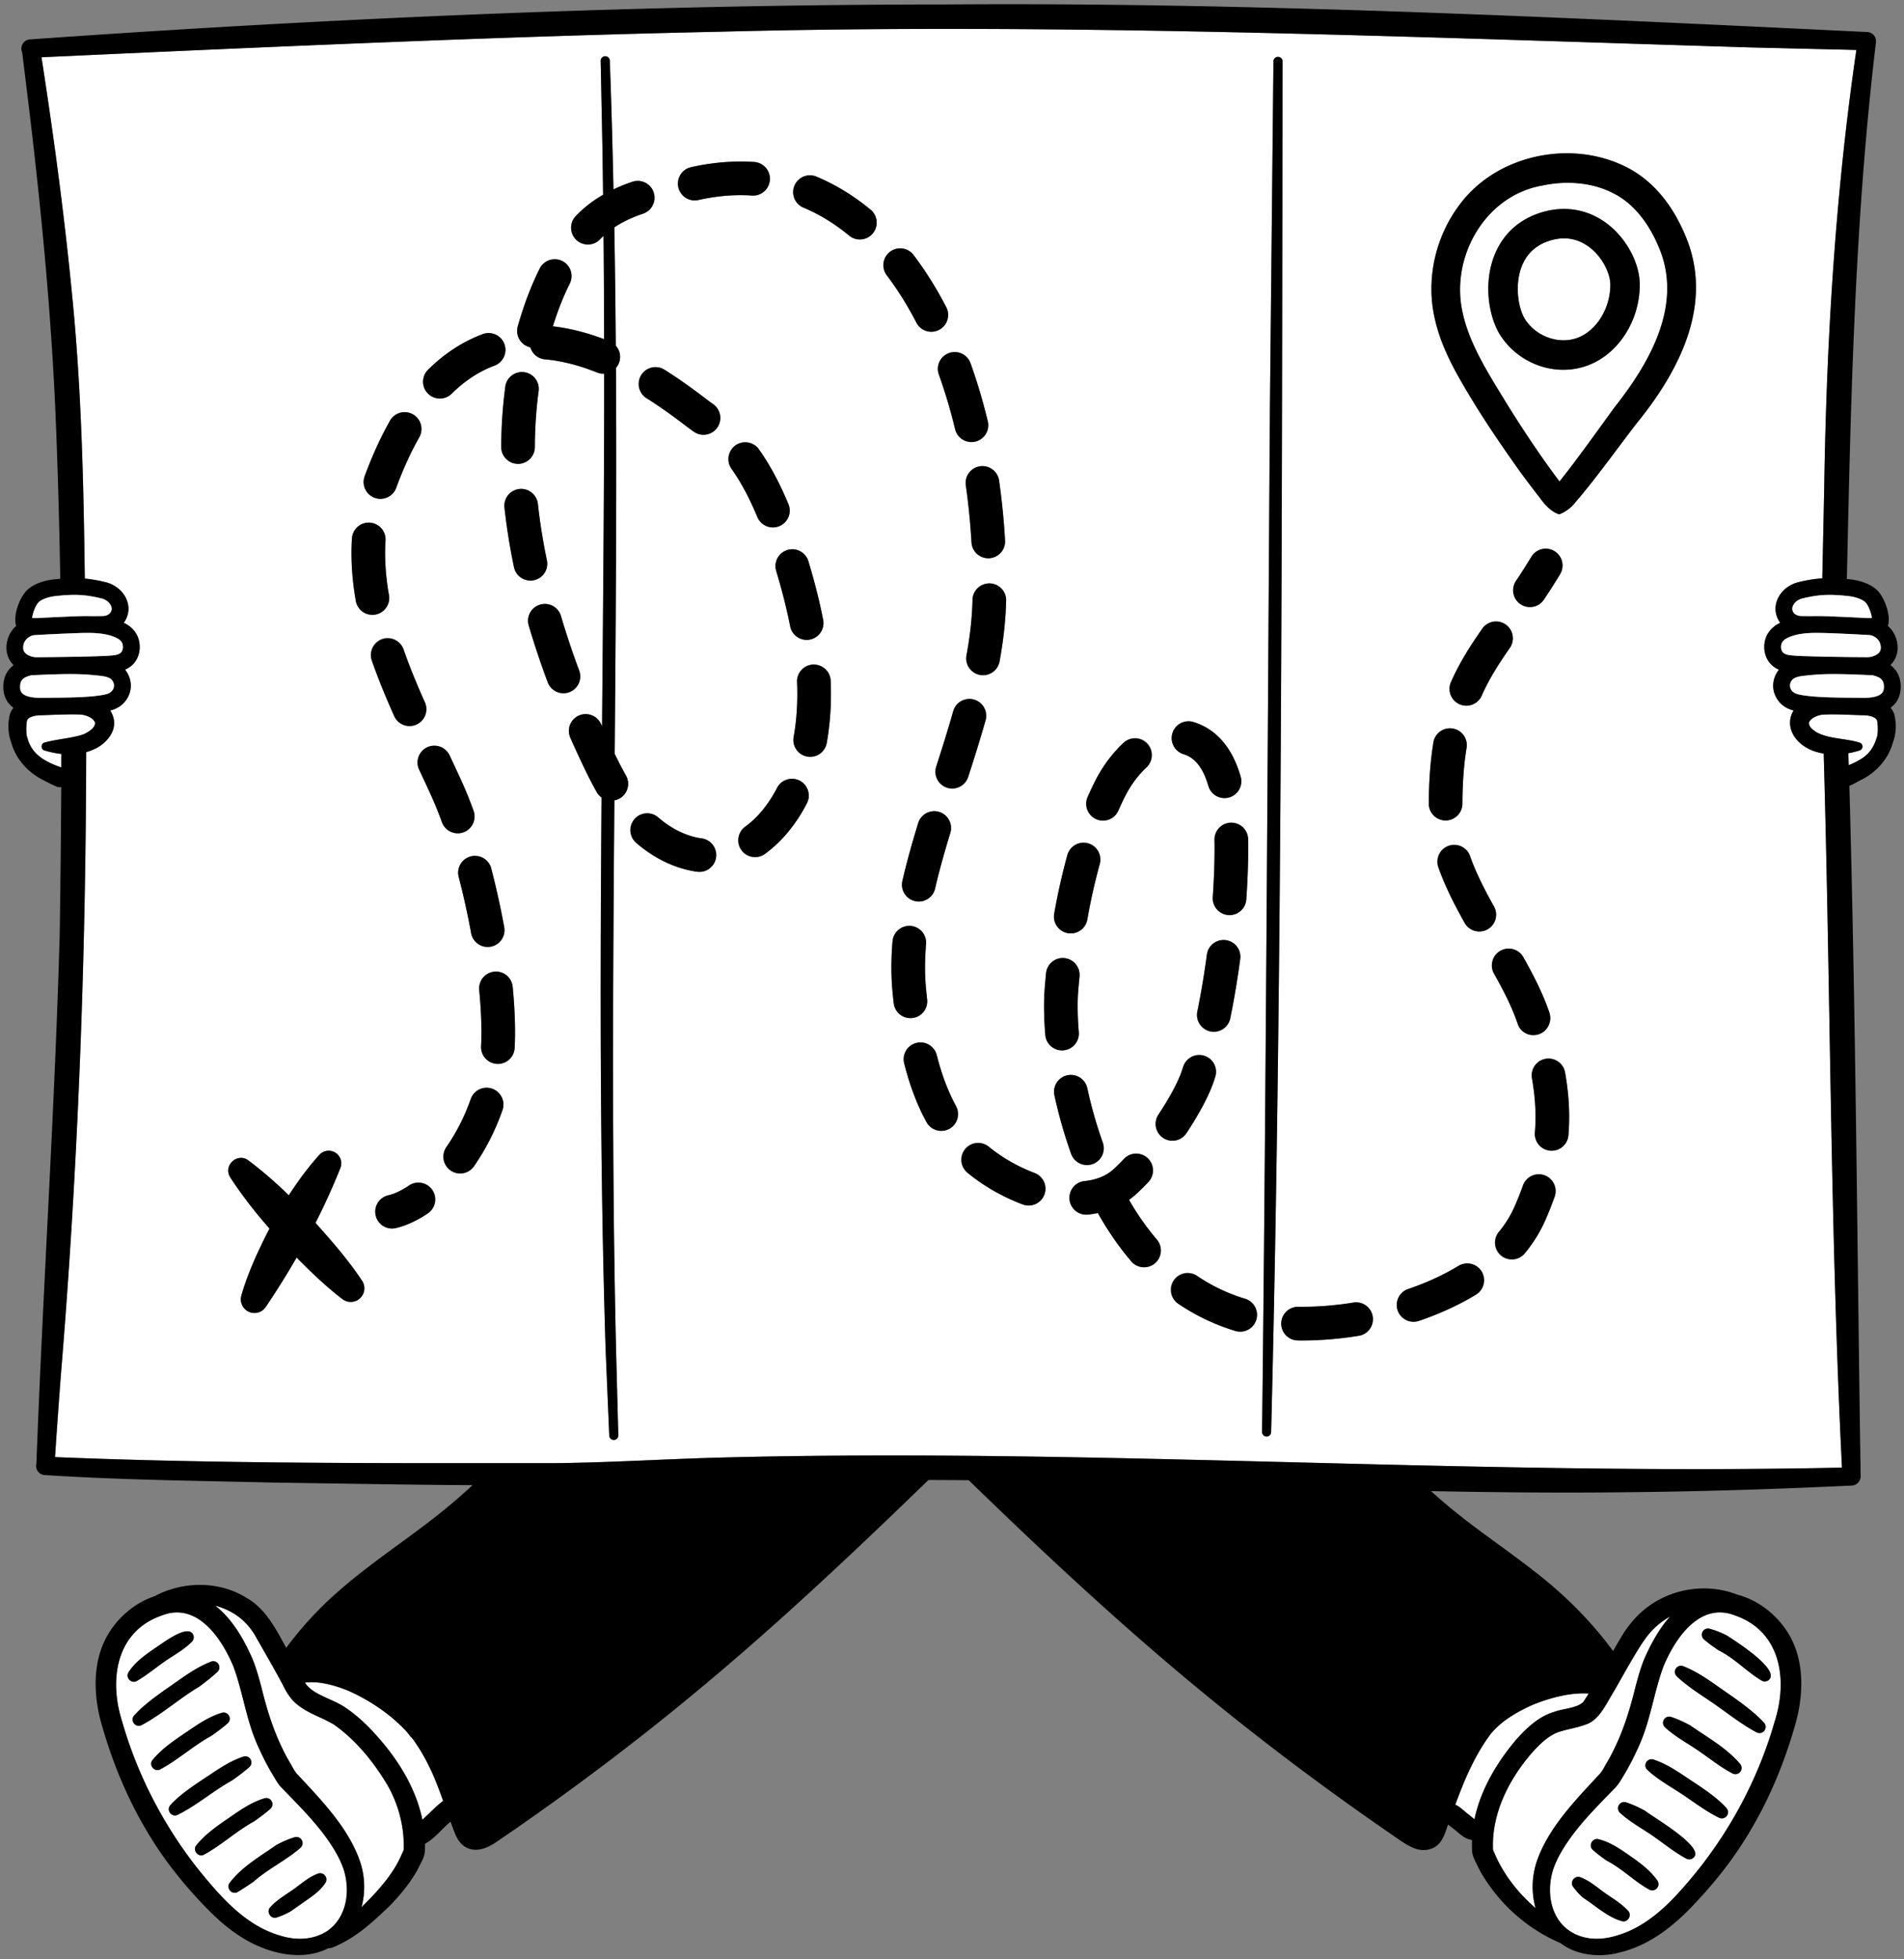
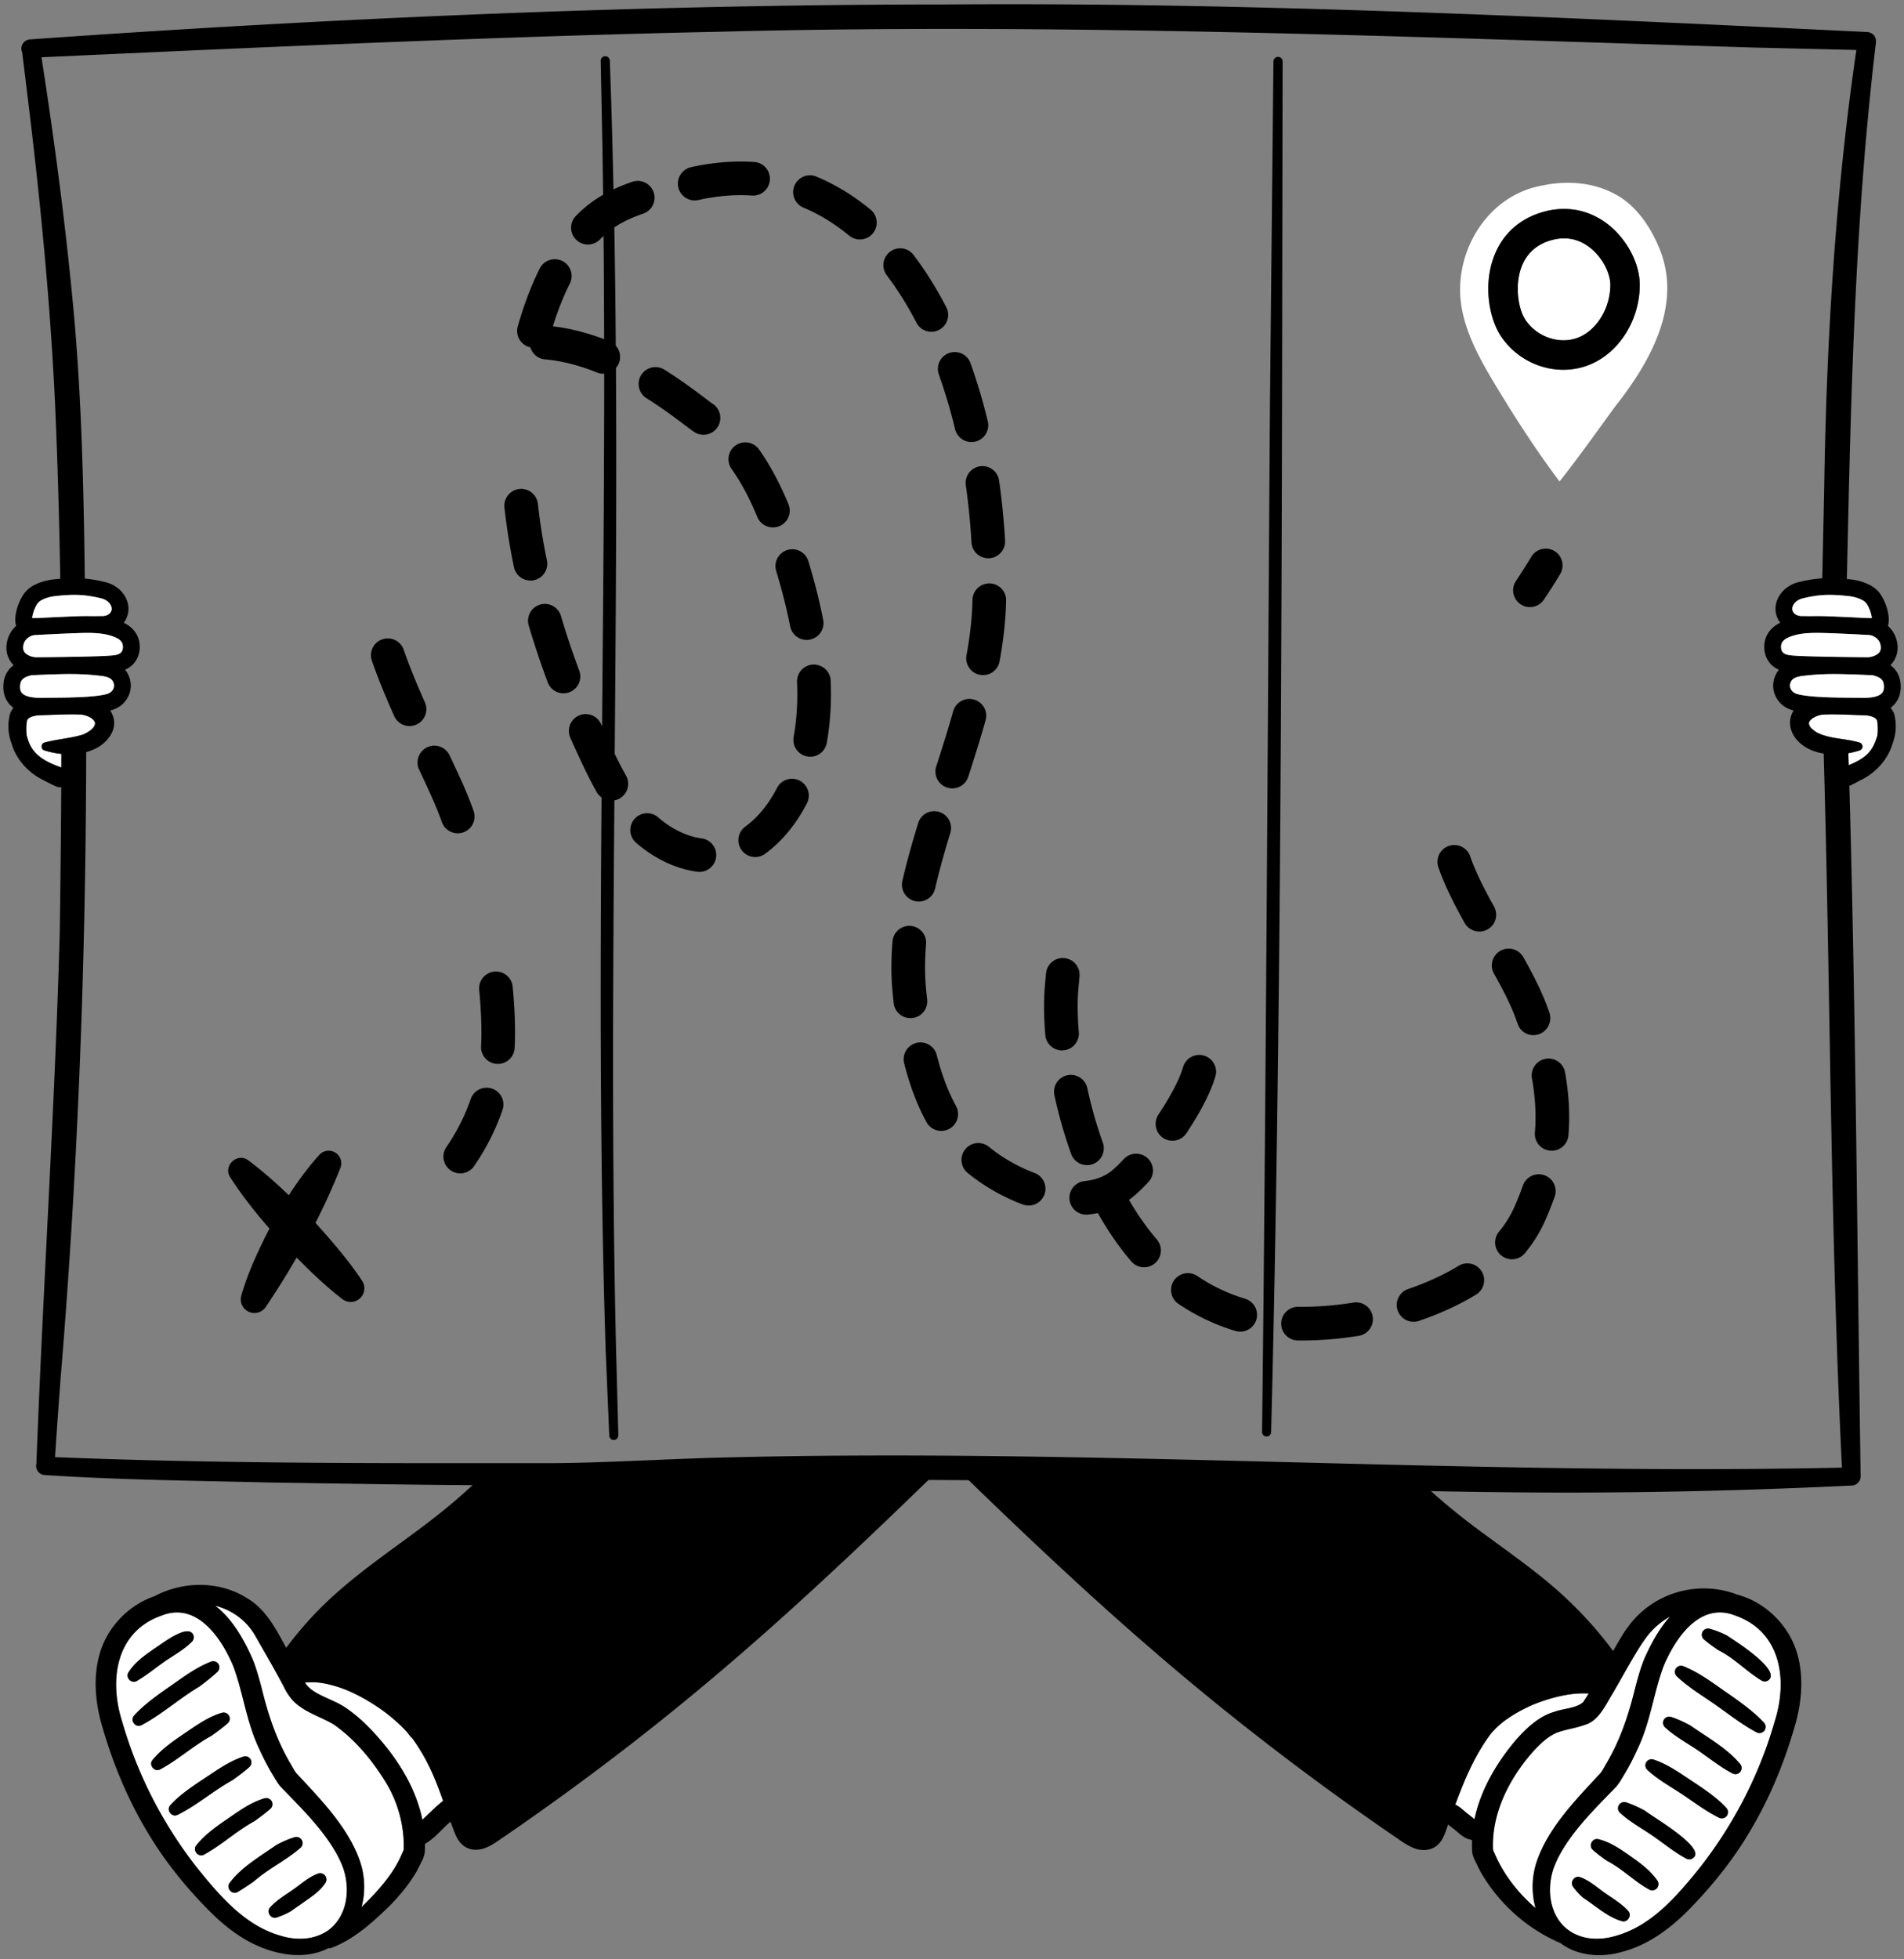
<svg xmlns="http://www.w3.org/2000/svg" width="280" height="288" fill="none">
  <rect width="100%" height="100%" fill="#808080" stroke="none" />
  <path d="M233.553 36.201c-1.757-1.247-3.744-1.496-5.912-.74-1.987.695-3.332 2.062-3.997 4.072-.888 2.682-.333 5.98.695 7.499 1.715 2.539 5.051 3.646 7.759 2.576 2.732-1.076 4.711-4.336 4.711-7.752.004-1.62-1.137-4.151-3.256-5.655ZM9.024 110.82a13.439 13.439 0 0 1-2.52-.525c-.302-.099-.419-.397-.373-.669a.559.559 0 0 1 .423-.48c1.919-.525 3.868-.6 5.704-1.197.676-.306 1.783-.949 1.72-1.723-.224-.71-1.387-1.156-2.154-1.194-1.572-.09-4.435.068-6.048.106-.665.042-1.512.212-1.787.718-.125.4-.216 2.036.041 2.614a.061.061 0 0 1 .004.026.2.2 0 0 1 .019.05c.064.238.143.457.234.672.824 1.961 2.679 2.864 4.73 3.593.004-.661.004-1.326.007-1.991Z" fill="#fff" />
-   <path d="M267.851 110.703c-3.932-.809-5.527-3.982-4.083-6.268-.541-.143-1.172-.393-1.734-.887a3.772 3.772 0 0 1-1.168-1.92c-.306-1.25.11-2.41.748-3.203a3.399 3.399 0 0 1-1.613-1.349c-.703-1.114-.733-2.7-.072-3.864.491-.87 1.228-1.364 1.87-1.678a3.478 3.478 0 0 1-.691-2.055c0-1.79 1.42-3.438 3.377-3.914 1.273-.31 2.365-.49 3.499-.559.105-4.737.207-9.558.283-13.188.329-21.552 1.617-43.135 4.73-64.48l-15.391-.366c-50.498-1.545-101.362-3.63-151.859-2.312-31.703.662-67.668 2.286-99.643 3.748 1.934 12.448 3.59 24.937 4.741 37.487 1.183 13.01 1.462 26.104 1.628 39.145a20.32 20.32 0 0 1 3.045.525c1.957.476 3.378 2.124 3.378 3.914 0 .714-.238 1.443-.692 2.055.643.314 1.375.809 1.87 1.678.661 1.16.631 2.75-.071 3.86a3.398 3.398 0 0 1-1.613 1.35c.634.793 1.054 1.952.748 3.203a3.74 3.74 0 0 1-1.168 1.915c-.57.499-1.209.748-1.753.895.238.378.423.801.522 1.289.355 1.813-1.088 3.46-2.528 4.219a7.408 7.408 0 0 1-1.534.605c-.052 30.69-1.216 61.419-3.758 91.989-.287 3.883-.575 7.763-.824 11.639 24.333.997 48.9.895 73.266.884 7.854-.049 17.008-.635 24.869-.824 54.899-1.409 109.76 2.675 164.655 1.474-1.723-34.54-1.681-70.172-2.69-104.966a4.822 4.822 0 0 1-.344-.041Zm-54.222-3.619a2.471 2.471 0 0 1 2.044 2.837c-.397 2.448-.597 5.137-.612 8.22a2.475 2.475 0 0 1-2.475 2.459h-.011a2.469 2.469 0 0 1-2.459-2.485c.018-3.344.238-6.283.676-8.988a2.47 2.47 0 0 1 2.837-2.043Zm-.253-6.831c1.352-3.044 3.011-5.572 4.605-7.846a2.476 2.476 0 0 1 3.445-.608 2.476 2.476 0 0 1 .608 3.445c-1.45 2.074-2.958 4.356-4.136 7.019a2.474 2.474 0 0 1-3.264 1.258 2.483 2.483 0 0 1-1.258-3.268Zm-29.83 23.109c.008.431.012.869.012 1.315 0 2.346-.095 4.881-.28 7.533a2.473 2.473 0 0 1-2.463 2.3c-.057 0-.117 0-.174-.007a2.475 2.475 0 0 1-2.297-2.637c.178-2.539.265-4.96.265-7.193 0-.419-.004-.831-.011-1.235a2.473 2.473 0 0 1 2.432-2.513h.042a2.473 2.473 0 0 1 2.474 2.437Zm-1.159 17.604a130.118 130.118 0 0 1-1.459 8.693 2.474 2.474 0 1 1-4.846-.99 124.56 124.56 0 0 0 1.401-8.356 2.476 2.476 0 0 1 2.781-2.123 2.47 2.47 0 0 1 2.123 2.776Zm-9.977-33.184a2.472 2.472 0 0 1 3.078-1.658c.095.026.186.057.28.091 3.219 1.088 5.47 3.755 6.683 7.933a2.478 2.478 0 0 1-2.376 3.166 2.473 2.473 0 0 1-2.373-1.783c-.748-2.569-1.896-4.084-3.517-4.628l-.117-.038a2.473 2.473 0 0 1-1.658-3.083Zm-12.467 9.373c.374-.854.767-1.685 1.171-2.474 1.077-2.097 2.501-4.005 4.125-5.512a2.473 2.473 0 1 1 3.366 3.623c-1.19 1.107-2.285 2.576-3.09 4.144a41.855 41.855 0 0 0-1.043 2.202 2.471 2.471 0 1 1-4.529-1.983Zm-4.911 17.144a94.316 94.316 0 0 1 1.945-8.663 2.476 2.476 0 0 1 3.045-1.719 2.479 2.479 0 0 1 1.723 3.045 87.846 87.846 0 0 0-1.84 8.198 2.474 2.474 0 1 1-4.873-.861Zm-15.772-18.47a2.474 2.474 0 0 1-1.595-3.113c.847-2.622 1.734-5.425 2.513-8.179a2.473 2.473 0 0 1 4.76 1.345c-.801 2.83-1.704 5.69-2.566 8.353a2.473 2.473 0 0 1-3.112 1.594Zm.494 6.607c-.97 3.174-1.681 5.765-2.232 8.164a2.474 2.474 0 0 1-2.962 1.855 2.475 2.475 0 0 1-1.855-2.965c.578-2.516 1.319-5.218 2.323-8.504a2.471 2.471 0 1 1 4.726 1.45Zm4.806-23.157a2.468 2.468 0 0 1-2.433-2.92c.544-2.947.835-5.626.891-8.19a2.474 2.474 0 0 1 2.471-2.418h.057a2.476 2.476 0 0 1 2.418 2.527c-.065 2.83-.382 5.765-.971 8.972a2.477 2.477 0 0 1-2.433 2.029Zm2.365-28.643c.411 2.87.706 5.833.88 8.806a2.47 2.47 0 0 1-2.327 2.61c-.049.004-.098.004-.144.004a2.475 2.475 0 0 1-2.467-2.331 98.794 98.794 0 0 0-.838-8.39 2.472 2.472 0 1 1 4.896-.7Zm-4.201-17.253a81.634 81.634 0 0 1 2.538 8.537 2.473 2.473 0 1 1-4.809 1.156 76.708 76.708 0 0 0-2.387-8.024 2.476 2.476 0 0 1 1.492-3.166 2.481 2.481 0 0 1 3.166 1.496ZM73.708 65.698c.01-3.037.219-6.044.608-8.934a2.473 2.473 0 0 1 4.9.66 64.105 64.105 0 0 0-.563 8.297 2.473 2.473 0 0 1-2.475 2.463h-.011a2.473 2.473 0 0 1-2.46-2.486Zm.442 70.573a2.47 2.47 0 0 1-2.437 2.92 2.473 2.473 0 0 1-2.43-2.029c-.51-2.78-1.125-5.561-1.828-8.266a2.477 2.477 0 0 1 1.772-3.018 2.474 2.474 0 0 1 3.015 1.772 120.572 120.572 0 0 1 1.907 8.621ZM62.952 54.35c2.425-2.4 5.138-4.163 8.062-5.244a2.474 2.474 0 0 1 1.715 4.64c-2.255.834-4.375 2.22-6.294 4.12a2.47 2.47 0 0 1-3.494-.018 2.464 2.464 0 0 1 .011-3.498Zm-9.335 15.674c.091-.257.19-.518.287-.779 1.05-2.739 2.222-5.25 3.48-7.465a2.474 2.474 0 0 1 4.299 2.448c-1.137 1.999-2.199 4.28-3.162 6.79-.083.222-.166.441-.246.664a2.477 2.477 0 0 1-3.158 1.504 2.479 2.479 0 0 1-1.5-3.162Zm-1.858 9.115a2.48 2.48 0 0 1 2.621-2.315 2.473 2.473 0 0 1 2.316 2.621c-.038.62-.056 1.255-.056 1.882 0 1.96.188 4.027.562 6.135a2.473 2.473 0 1 1-4.87.861 40.398 40.398 0 0 1-.638-7c-.003-.73.02-1.462.065-2.184Zm.929 111.906a2.009 2.009 0 0 1-2.323-.08c-1.636-1.25-3.151-2.614-4.624-4.019-.714-.691-1.417-1.39-2.112-2.093a123.972 123.972 0 0 1-4.571 7.306 2.006 2.006 0 0 1-2.803.469 2.012 2.012 0 0 1-.76-2.176c.548-1.935 1.277-3.786 2.078-5.603a85.226 85.226 0 0 1 2.066-4.254c-2.092-2.38-4.053-4.873-5.783-7.548-1.077-1.711 1.05-3.672 2.663-2.485 2.108 1.579 4.08 3.313 5.961 5.137 1.345-2.093 2.826-4.099 4.5-5.957a1.856 1.856 0 0 1 3.098 1.911 98.253 98.253 0 0 1-3.676 8.107 126.606 126.606 0 0 1 3.17 3.627c1.299 1.568 2.557 3.17 3.69 4.889a2.002 2.002 0 0 1-.574 2.769Zm3.498-97.15a2.47 2.47 0 0 1 3.147 1.523c.82 2.353 1.821 4.839 3.15 7.816a2.471 2.471 0 0 1-2.258 3.483 2.473 2.473 0 0 1-2.26-1.466c-1.39-3.113-2.44-5.723-3.309-8.213a2.474 2.474 0 0 1 1.53-3.143Zm6.755 84.445c-1.602 1.088-3.196 1.817-4.73 2.176a2.47 2.47 0 0 1-2.97-1.847 2.474 2.474 0 0 1 1.848-2.97c.93-.215 1.995-.717 3.079-1.454a2.47 2.47 0 0 1 3.434.661 2.477 2.477 0 0 1-.661 3.434Zm.544-61.223a295.532 295.532 0 0 0-1.844-3.978 2.474 2.474 0 0 1 4.477-2.108c.646 1.368 1.277 2.72 1.881 4.054a57.42 57.42 0 0 1 1.644 4.087 2.476 2.476 0 0 1-2.324 3.317 2.474 2.474 0 0 1-2.327-1.632 52.218 52.218 0 0 0-1.507-3.74Zm10.411 46.055a34.155 34.155 0 0 1-4.204 8.281 2.47 2.47 0 0 1-3.442.62 2.474 2.474 0 0 1-.62-3.442 29.352 29.352 0 0 0 3.597-7.083 2.473 2.473 0 0 1 3.15-1.523 2.468 2.468 0 0 1 1.52 3.147Zm1.791-9.142a2.473 2.473 0 0 1-2.467 2.35c-.041 0-.083 0-.124-.004a2.471 2.471 0 0 1-2.347-2.591c.035-.662.05-1.364.05-2.086 0-1.874-.11-3.955-.325-6.188a2.475 2.475 0 0 1 4.926-.476c.23 2.388.348 4.632.348 6.664a50.788 50.788 0 0 1-.06 2.331Zm-.102-70.66a93.456 93.456 0 0 1-1.401-8.764 2.474 2.474 0 0 1 2.19-2.727 2.48 2.48 0 0 1 2.728 2.19c.295 2.698.74 5.486 1.326 8.297a2.468 2.468 0 0 1-2.421 2.977 2.484 2.484 0 0 1-2.422-1.972Zm4.96 16.929c-1.05-2.819-1.99-5.63-2.795-8.357a2.472 2.472 0 0 1 4.741-1.402 123.603 123.603 0 0 0 2.686 8.032 2.473 2.473 0 0 1-4.632 1.727Zm10.567 17.068a2.399 2.399 0 0 1-.767.272c-.22 26.931-.385 53.852.245 80.708l.333 12.614a.668.668 0 0 1-1.334.053l-.532-12.625c-.854-27.023-.805-54.098-.601-81.177a2.526 2.526 0 0 1-.714-.79c-.933-1.651-1.742-3.336-2.342-4.616a197.521 197.521 0 0 1-1.538-3.374 2.473 2.473 0 0 1 1.262-3.26 2.476 2.476 0 0 1 3.26 1.262l.147.325c.148-17.287.318-34.57.314-51.843-.045.004-.087.012-.132.012a2.46 2.46 0 0 1-.918-.178c-2.679-1.073-5.251-1.723-7.646-1.93a2.476 2.476 0 0 1-2.161-1.768c-.05-.012-.099-.023-.148-.038a2.474 2.474 0 0 1-1.703-3.056c.906-3.193 1.964-5.973 3.23-8.497a2.473 2.473 0 0 1 4.423 2.21c-.948 1.893-1.768 3.96-2.493 6.29 2.418.28 4.949.915 7.537 1.886-.012-5.063-.038-10.121-.083-15.18-.174.163-.344.325-.507.499a2.46 2.46 0 0 1-1.794.77 2.472 2.472 0 0 1-1.794-4.17c1.16-1.224 2.485-2.252 4.027-3.136-.03-2.338-.057-4.68-.099-7.019l-.253-12.617a.672.672 0 1 1 1.341-.045c.235 6.29.405 12.583.54 18.88a26.814 26.814 0 0 1 2.766-1.114 2.478 2.478 0 0 1 3.14 1.545 2.478 2.478 0 0 1-1.546 3.14c-1.67.566-3.056 1.227-4.239 2.017.106 5.795.17 11.59.216 17.389a2.46 2.46 0 0 1 .46 2.565 2.467 2.467 0 0 1-.434.703c.114 18.896-.03 37.808-.185 56.719a56.29 56.29 0 0 0 1.655 3.196 2.472 2.472 0 0 1-.933 3.378Zm14.193 8.643a2.473 2.473 0 0 1-2.777 2.123c-3.124-.415-6.316-1.93-8.987-4.261a2.475 2.475 0 0 1 3.252-3.729c1.95 1.7 4.22 2.796 6.389 3.087a2.478 2.478 0 0 1 2.123 2.78Zm.215-63.217a2.467 2.467 0 0 1-2.066 1.11 2.46 2.46 0 0 1-1.364-.411c-.34-.223-.782-.56-1.394-1.02-1.28-.971-3.219-2.433-5.625-3.948a2.476 2.476 0 0 1 2.637-4.19c2.584 1.625 4.624 3.166 5.972 4.186.499.378.93.703 1.141.843a2.48 2.48 0 0 1 .699 3.43Zm-2.663-33.426-.136.03a2.52 2.52 0 0 1-.552.065 2.479 2.479 0 0 1-2.41-1.923 2.47 2.47 0 0 1 1.859-2.962l.185-.042c3.098-.68 6.218-.918 9.116-.725a2.468 2.468 0 0 1 2.3 2.633 2.468 2.468 0 0 1-2.633 2.3c-2.44-.165-5.081.042-7.729.624Zm5.289 36.07a2.475 2.475 0 0 1 3.449.59c1.609 2.274 3.033 4.915 4.352 8.073a2.473 2.473 0 0 1-1.334 3.234 2.487 2.487 0 0 1-.952.192 2.48 2.48 0 0 1-2.285-1.522c-1.175-2.818-2.426-5.145-3.82-7.118a2.473 2.473 0 0 1 .59-3.449Zm10.736 17.057c.93 3.079 1.64 5.897 2.172 8.617a2.47 2.47 0 0 1-2.429 2.947 2.478 2.478 0 0 1-2.425-1.999c-.502-2.557-1.175-5.22-2.055-8.137a2.473 2.473 0 1 1 4.737-1.428Zm-.215 35.583c-1.609 3.124-3.759 5.704-6.218 7.472a2.468 2.468 0 0 1-3.449-.566 2.473 2.473 0 0 1 .566-3.453c1.829-1.311 3.457-3.291 4.707-5.72a2.479 2.479 0 0 1 3.332-1.065 2.48 2.48 0 0 1 1.062 3.332Zm2.916-8.878a2.474 2.474 0 1 1-4.869-.876c.355-1.976.536-4.095.536-6.29 0-.59-.011-1.183-.038-1.776a2.474 2.474 0 0 1 2.369-2.573c1.371-.037 2.516 1.005 2.573 2.369.026.661.041 1.322.041 1.98 0 2.489-.204 4.899-.612 7.166Zm6.77-74.894a2.468 2.468 0 0 1-1.908.895 2.445 2.445 0 0 1-1.575-.57c-2.108-1.746-4.367-3.128-6.713-4.107a2.472 2.472 0 1 1 1.904-4.563c2.795 1.167 5.474 2.803 7.96 4.865a2.468 2.468 0 0 1 .332 3.48Zm2.527 2.705a2.474 2.474 0 0 1 3.465.472c1.741 2.293 3.362 4.877 4.809 7.672a2.477 2.477 0 0 1-2.195 3.616 2.476 2.476 0 0 1-2.199-1.338c-1.318-2.546-2.784-4.884-4.356-6.954a2.48 2.48 0 0 1 .476-3.468Zm.548 110.454a112.34 112.34 0 0 1-.155-1.477 39.46 39.46 0 0 1-.185-3.823c0-1.232.057-2.512.166-3.804a2.475 2.475 0 0 1 2.675-2.256 2.47 2.47 0 0 1 2.255 2.671 40.327 40.327 0 0 0-.147 3.389c0 1.137.053 2.263.159 3.34.045.468.094.94.147 1.409a2.477 2.477 0 0 1-2.459 2.75 2.482 2.482 0 0 1-2.456-2.199Zm8.172 18.466a2.476 2.476 0 0 1-3.355-.99c-1.375-2.527-2.448-5.353-3.279-8.636a2.467 2.467 0 0 1 1.79-3.003 2.471 2.471 0 0 1 3.004 1.791c.729 2.874 1.654 5.322 2.829 7.483a2.476 2.476 0 0 1-.989 3.355Zm13.989 9.667a2.475 2.475 0 0 1-3.185 1.447c-2.977-1.118-5.799-2.742-8.168-4.696a2.474 2.474 0 0 1 3.151-3.815c1.923 1.587 4.322 2.966 6.759 3.88a2.475 2.475 0 0 1 1.443 3.184Zm.132-23.467a51.98 51.98 0 0 1-.185-4.209c0-.959.034-1.858.098-2.671.06-.736.125-1.469.196-2.198a2.472 2.472 0 0 1 2.705-2.218 2.473 2.473 0 0 1 2.218 2.705c-.068.703-.132 1.405-.189 2.112-.057.68-.083 1.443-.083 2.27 0 1.179.057 2.46.166 3.801a2.47 2.47 0 0 1-2.259 2.667c-.068.007-.14.007-.208.007a2.473 2.473 0 0 1-2.459-2.266Zm3.234 5.927a2.48 2.48 0 0 1 2.943 1.893 64.247 64.247 0 0 0 2.281 8.005 2.473 2.473 0 0 1-4.654 1.67 69.679 69.679 0 0 1-2.459-8.621 2.474 2.474 0 0 1 1.889-2.947Zm12.893 27.623a2.474 2.474 0 0 1-3.487-.272c-1.794-2.096-3.445-4.484-4.915-7.102-.472.094-.959.17-1.462.219a2.472 2.472 0 0 1-2.708-2.214 2.472 2.472 0 0 1 2.214-2.708c1.718-.17 3.135-.741 4.208-1.697.487-.43 1.024-.963 1.598-1.575a2.472 2.472 0 1 1 3.619 3.37c-.68.729-1.33 1.371-1.938 1.908-.302.268-.619.521-.948.751 1.243 2.15 2.614 4.107 4.087 5.83a2.471 2.471 0 0 1-.268 3.49Zm.506-21.847c1.674-2.523 2.909-4.835 3.472-6.513.061-.177.121-.358.178-.544a2.474 2.474 0 0 1 4.707 1.519c-.064.204-.132.404-.2.605-.896 2.655-2.69 5.636-4.039 7.668a2.47 2.47 0 0 1-3.426.696 2.478 2.478 0 0 1-.692-3.431Zm14.401 30.151a2.473 2.473 0 0 1-3.082 1.655 30.97 30.97 0 0 1-8.432-4.02 2.472 2.472 0 1 1 2.776-4.091 25.907 25.907 0 0 0 7.084 3.377 2.472 2.472 0 0 1 1.654 3.079Zm1.481 17.177a.665.665 0 0 1-.638-.676c.555-46.463.838-104.357 1.16-151.096l.513-50.365a.672.672 0 0 1 1.345.008c-.124 64.92-.038 136.615-1.688 201.495a.659.659 0 0 1-.692.634Zm13.657-14.827c-2.837.461-5.64.699-8.334.702-.279 0-.499 0-.714-.007a2.473 2.473 0 0 1 .042-4.945h.045a47.73 47.73 0 0 0 8.168-.635 2.475 2.475 0 0 1 .793 4.885Zm17.106-6.003c-2.467 1.492-5.267 2.78-8.323 3.823a2.478 2.478 0 0 1-3.143-1.541 2.473 2.473 0 0 1 1.541-3.14c2.72-.929 5.199-2.062 7.36-3.373a2.474 2.474 0 0 1 2.565 4.231Zm1.745-53.751a2.446 2.446 0 0 1-1.209.318 2.481 2.481 0 0 1-2.161-1.266c-1.84-3.279-3.033-5.806-3.868-8.198a2.47 2.47 0 0 1 1.518-3.15 2.468 2.468 0 0 1 3.151 1.518c.737 2.105 1.821 4.39 3.513 7.412a2.472 2.472 0 0 1-.944 3.366Zm1.908 3.174a2.476 2.476 0 0 1 3.37.94c1.265 2.244 2.844 5.199 3.834 8.153.431 1.292-.246 2.735-1.538 3.169a2.576 2.576 0 0 1-.819.136 2.406 2.406 0 0 1-2.297-1.632c-.004-.007-.023-.071-.027-.079-.865-2.584-2.304-5.27-3.46-7.321a2.464 2.464 0 0 1 .937-3.366Zm2.285-54.37a82.94 82.94 0 0 0 2.259-3.547 2.473 2.473 0 0 1 4.239 2.546 87.257 87.257 0 0 1-2.391 3.755 2.47 2.47 0 0 1-3.43.676 2.473 2.473 0 0 1-.677-3.43Zm5.69 90.527a55.1 55.1 0 0 1-1.338 3.37 20.677 20.677 0 0 1-3.079 4.979 2.47 2.47 0 0 1-3.483.332 2.474 2.474 0 0 1-.332-3.483 15.967 15.967 0 0 0 2.353-3.793 49.355 49.355 0 0 0 1.217-3.063 2.474 2.474 0 0 1 4.662 1.658Zm2.025-9.033a2.476 2.476 0 0 1-2.464 2.271c-.068 0-.136-.004-.207-.008a2.477 2.477 0 0 1-2.263-2.667c.06-.748.094-1.511.094-2.27 0-1.821-.174-3.684-.525-5.705a2.473 2.473 0 0 1 4.873-.854c.405 2.305.601 4.451.601 6.559 0 .891-.038 1.79-.109 2.674Zm10.011-104.63c-2.35 3.03-6.158 8.304-8.629 11.157-.022.015-.449.54-.495.582-.559.721-1.492 1.344-2.255 1.609-1.114-.34-2.048-1.341-2.72-2.267-1.213-1.568-2.531-3.275-3.657-4.884-3.147-4.45-6.101-8.874-8.764-13.676-1.311-2.437-2.513-5.062-3.151-7.948-1.345-5.807.121-12.172 3.766-16.883 5.478-7.246 16.32-9.456 24.397-5.388 4.126 2.063 6.933 5.879 8.655 10.008 4.322 10.03-.827 19.935-7.147 27.69Z" fill="#fff" />
  <path d="M237.183 28.37c-3.071-1.583-6.868-1.84-10.275-1.118-8.489 1.424-13.649 10.506-11.817 18.68.997 4.689 3.91 9.173 6.66 13.669 2.376 3.812 4.889 7.574 7.59 11.167 2.467-3.064 5.923-7.93 8.107-10.918 5.251-6.638 10.158-15.224 6.426-23.687-1.341-3.177-3.563-6.282-6.691-7.793Zm-3.494 25.27a10.322 10.322 0 0 1-3.789.713c-3.54 0-7.038-1.775-9.146-4.896-1.655-2.448-2.603-7.106-1.217-11.284 1.096-3.302 3.404-5.651 6.679-6.796 3.465-1.213 6.963-.752 9.845 1.296 2.992 2.123 5.085 5.9 5.085 9.187-.004 5.206-3.067 10.05-7.457 11.78Zm-10.763 202.122c1.424-1.617 3.309-3.457 5.602-4.122 1.368-.517 3.34-.521 4.303-1.462.272-.408.537-.823.801-1.246a13.297 13.297 0 0 0-.978-.019 15.21 15.21 0 0 0-1.243.075l-.412.046c.008 0-.37.052-.457.068-.861.143-1.715.34-2.554.585a27.241 27.241 0 0 0-2.584.903.98.98 0 0 0-.064.03c-.098.046-.2.087-.298.132-.178.08-.356.163-.529.25-.386.185-.767.385-1.145.593-.725.404-1.432.846-2.1 1.341-.05.034-.095.072-.144.106-.068.056-.136.109-.204.162-.151.125-.298.25-.442.378a11.257 11.257 0 0 0-1.171 1.19c-.023.026-.061.064-.095.102a2.6 2.6 0 0 1-.056.083c-.314.431-.62.865-.911 1.315a30.597 30.597 0 0 0-1.586 2.765c-1.035 2.029-1.693 3.699-2.494 5.825-.049.136-.098.272-.151.405.665.298 1.168.827 1.757 1.295.378.299.737.567 1.061.869.896-4.318 3.253-8.303 6.094-11.669Zm32.258-18.288c-5.19-2.074-8.813 3.298-10.551 7.449-1.451 3.888-1.912 8.111-3.751 12.014-.601 1.322-1.251 2.625-2.003 3.864-.358.593-.838 1.474-1.352 1.976-2.399 2.482-4.866 4.915-6.8 7.676-.937 1.349-1.757 2.724-2.285 4.235-1.039 3.117-.556 7.05 2.244 9.052 2.055 1.447 4.627 1.522 7.004.793 5.194-1.481 8.862-5.78 12.153-9.833 5.05-6.407 8.874-13.763 11.125-21.62 1.983-6.185.929-13.257-5.784-15.606Zm-16.72 44.902c-2.082-.601-3.842-2.267-5.625-3.407a9.512 9.512 0 0 1-1.5-1.636c-.551-.741.295-1.768 1.122-1.379 1.375.525 2.399 1.481 3.57 2.304 1.171.82 2.384 1.519 3.37 2.588.684.665-.049 1.836-.937 1.53Zm5.066-4.696a.918.918 0 0 1-1.005.057c-2.236-1.235-3.982-3.09-6.256-4.25-.687-.487-1.375-.99-2.025-1.579-.714-.623-.045-1.825.854-1.56 1.76.434 3.222 1.469 4.684 2.493 1.462 1.02 2.894 2.089 3.937 3.555a.92.92 0 0 1-.189 1.284Zm5.478-4.59a.91.91 0 0 1-1.039.095c-1.757-.945-3.26-2.188-4.885-3.317-1.628-1.13-3.354-2.036-4.832-3.392a.91.91 0 0 1 .873-1.553c.982.317 1.912.752 2.803 1.243 1.122.922 9.01 5.432 7.08 6.924Zm4.828-6.059a.917.917 0 0 1-1.043.151c-1.915-.937-3.577-2.214-5.334-3.389-1.761-1.178-3.612-2.164-5.183-3.619a.907.907 0 0 1-.083-1.277.91.91 0 0 1 .982-.257c2.074.688 3.823 1.95 5.621 3.14 1.636 1.069 3.77 2.501 5.074 3.963a.913.913 0 0 1-.034 1.288Zm1.968-6.471a.911.911 0 0 1-1.039.105c-1.791-.94-3.324-2.187-4.979-3.32-1.655-1.134-3.408-2.055-4.907-3.427a.901.901 0 0 1-.091-1.28.907.907 0 0 1 .967-.265c.994.325 1.93.763 2.833 1.258 2.52 1.772 5.293 3.264 7.31 5.648a.913.913 0 0 1-.094 1.281Zm3.57-6.068a.911.911 0 0 1-1.069.14c-2.123-1.129-3.982-2.603-5.939-3.978-1.957-1.379-4.004-2.572-5.761-4.231a.901.901 0 0 1 .956-1.5c2.278.907 4.204 2.369 6.192 3.755 1.768 1.213 4.216 2.947 5.644 4.534a.899.899 0 0 1-.023 1.28Zm.684-7.506a.909.909 0 0 1-1.013.03c-2.248-1.348-3.982-3.294-6.343-4.454-.71-.487-1.428-.99-2.111-1.583a.912.912 0 0 1 .831-1.571c.891.238 1.734.585 2.553 1.001 1.153.767 8.058 5.096 6.083 6.577Z" fill="#fff" />
  <path d="M233.081 253.525c-1.538.548-2.747.646-4.141 1.16-1.417.605-2.591 1.768-3.732 3.053-3.336 3.872-5.848 8.847-5.648 14.064.015.227.098.318.227.612 1.299 3.075 3.449 5.841 6.033 8.054a11.691 11.691 0 0 1 .094-6.596c.563-1.786 1.496-3.502 2.493-5.016 2.01-3.004 4.473-5.542 6.857-8.115.333-.329.695-1.077.952-1.496 2.093-3.547 3.298-7.201 4.292-11.281.366-1.36.744-2.776 1.318-4.163.948-2.161 2.161-4.389 3.77-6.188a11.091 11.091 0 0 0-3.619 3.23c-1.579 2.184-3.573 6.003-4.979 8.353-.967 1.606-1.976 3.77-3.917 4.329Zm-176.165-1.624c-.042-.034-.186-.136-.065-.049.02.015.042.034.065.049Zm7.181 9.969a20.542 20.542 0 0 0-.178-.43c-.003-.012-.022-.057-.037-.095l-.295-.676c-.45-.997-.94-1.976-1.492-2.92a23.992 23.992 0 0 0-.85-1.356 20.47 20.47 0 0 0-.465-.669l-.193-.261c-.003 0-.011-.003-.019-.011-.132-.068-.62-.748-.706-.846-.25-.272-.502-.537-.767-.797a25.4 25.4 0 0 0-1.787-1.594c-.128-.106-.26-.208-.389-.31-.023-.015-.045-.034-.068-.049-.147-.11-.29-.219-.438-.325a28.673 28.673 0 0 0-3.4-2.135 22.01 22.01 0 0 0-1.783-.861 3.716 3.716 0 0 0-.114-.049c-.102-.042-.2-.079-.302-.121a18.82 18.82 0 0 0-2.482-.782c-.378-.087-.76-.159-1.14-.219-.091-.011-.344-.042-.412-.049-.193-.015-.39-.03-.582-.034a9.856 9.856 0 0 0-1.25.034c-.023.004-.065.004-.106.004a2.1 2.1 0 0 1 .075.117c1.107 1.673 3.955 2.274 5.822 3.524 2.229 1.492 4.042 3.396 5.723 5.418 2.652 3.214 4.817 7.011 5.655 11.114l1.406-1.349c.536-.495 1.061-1.001 1.635-1.428-.158-.438-.313-.88-.476-1.318a67.796 67.796 0 0 0-.585-1.527Z" fill="#fff" />
  <path d="M60.527 255.38c-.114-.155-.019.019.042.072.007.004.015.012.018.012a4.783 4.783 0 0 1-.06-.084Zm-11.424-1.889c-2.169-1.314-5.085-1.975-6.638-4.303a9.15 9.15 0 0 1-.74-1.265c-.363-.725-1.345-2.493-1.75-3.215l-2.443-4.276a9.22 9.22 0 0 0-2.872-3.083 10.101 10.101 0 0 0-3.022-1.341c2.505 1.934 4.22 4.934 5.478 7.797.574 1.387.952 2.803 1.318 4.163.994 4.08 2.2 7.737 4.292 11.281.257.427.616 1.163.952 1.496 2.384 2.569 4.847 5.111 6.857 8.114.997 1.515 1.934 3.234 2.493 5.017.646 2.055.703 4.36.136 6.457a68.598 68.598 0 0 0 2.017-2.071c1.583-1.756 3.007-3.585 3.91-5.738.223-.45.299-.661.28-.661.11-3.336-.786-6.793-2.535-9.713-1.99-3.29-4.582-6.449-7.733-8.659Zm11.489 1.973-.005-.004c0 .004.005.004.005.004Z" fill="#fff" />
  <path d="M50.5 274.685c-.532-1.511-1.348-2.887-2.285-4.235-1.934-2.762-4.401-5.191-6.8-7.677-.517-.502-.99-1.386-1.352-1.975-.752-1.24-1.402-2.543-2.003-3.865-1.836-3.903-2.3-8.126-3.75-12.013-1.739-4.152-5.365-9.528-10.552-7.45-6.702 2.342-7.771 9.429-5.788 15.602 2.252 7.858 6.075 15.213 11.126 21.62 3.29 4.054 6.962 8.357 12.153 9.834 2.384.74 4.96.631 7.011-.786 2.796-2.048 3.28-5.924 2.24-9.055Zm-31.585-28.904c.982-1.526 2.436-2.512 3.88-3.517.985-.624 5.016-3.816 5.659-1.851a.916.916 0 0 1-.265.929c-1.186 1.194-2.656 1.957-4.016 2.905-1.345.948-2.599 1.987-4.015 2.815-.813.528-1.791-.495-1.243-1.281Zm.83 6.362c1.353-1.53 3.677-3.177 5.361-4.337 1.893-1.322 3.733-2.716 5.909-3.555a.903.903 0 0 1 .956 1.5c-.847.782-1.742 1.481-2.652 2.157-2.936 1.738-5.455 4.05-8.478 5.655-.902.491-1.794-.684-1.095-1.42Zm2.71 6.528c1.333-1.602 3.04-2.769 4.748-3.925 1.708-1.16 3.385-2.373 5.395-2.977a.911.911 0 0 1 1.145.578.904.904 0 0 1-.269.967c-.767.668-1.571 1.262-2.387 1.836-2.645 1.435-4.847 3.494-7.503 4.915-.873.491-1.787-.658-1.13-1.394Zm2.618 6.641c1.303-1.462 3.441-2.898 5.073-3.963 1.798-1.19 3.544-2.452 5.621-3.139a.906.906 0 0 1 1.156.548.907.907 0 0 1-.257.982c-.804.71-1.65 1.341-2.512 1.945-2.776 1.53-5.16 3.642-8.009 5.063-.903.464-1.768-.707-1.072-1.436Zm4.956 7.287c-.865.503-1.795-.634-1.145-1.379 1.3-1.605 2.977-2.772 4.662-3.925 1.685-1.156 3.343-2.361 5.33-2.954a.907.907 0 0 1 .87 1.553c-.76.661-1.55 1.246-2.35 1.813-2.603 1.417-4.76 3.464-7.367 4.892Zm4.945 5.489c-.846.518-1.802-.578-1.186-1.344 1.719-2.301 4.503-3.903 6.826-5.535.865-.468 1.76-.873 2.716-1.16a.908.908 0 0 1 1.13.612.912.912 0 0 1-.276.949c-2.138 1.866-4.71 3.048-6.838 4.926a42.316 42.316 0 0 1-2.372 1.552ZM47.83 276.8c-.839 1.27-2.093 2.04-3.298 2.898l-1.798 1.258c-.643.355-1.315.661-2.03.891-.902.306-1.612-.88-.936-1.53.986-1.069 2.199-1.768 3.37-2.587 1.17-.824 2.195-1.78 3.57-2.305a.923.923 0 0 1 1.122 1.375Z" fill="#fff" />
  <path d="M187.951 8.359a.674.674 0 0 0-.68.665l-.513 50.365c-.322 46.735-.605 104.633-1.16 151.096a.667.667 0 0 0 1.333.038c1.651-64.876 1.564-136.574 1.689-201.495a.675.675 0 0 0-.669-.67Z" fill="#000" />
  <path d="M276.011 105.86c-.275-.507-1.122-.677-1.787-.718-1.764-.03-4.627-.234-6.35-.076-.669.106-1.692.548-1.855 1.164-.064.608.586 1.05 1.111 1.413 1.93 1.008 4.189.869 6.309 1.507.234.06.4.253.438.48a.571.571 0 0 1-.008.253c-.053.2-.2.351-.381.415-.556.189-1.118.321-1.681.42.019.585.037 1.171.053 1.756.819-.336 1.579-.71 2.21-1.174a4.89 4.89 0 0 0 1.616-2.074c.091-.22.182-.439.25-.673.007-.019.015-.034.022-.049.004-.011.004-.023.008-.034.257-.578.178-2.218.045-2.61Z" fill="#fff" />
  <path d="M278.033 104.027c.151-.109.294-.23.426-.359.692-.687 1.058-1.624 1.058-2.712-.004-1.39-.517-2.452-1.519-3.192.004-.004.012-.008.016-.015a3.514 3.514 0 0 0 1.046-2.543 4.274 4.274 0 0 0-1.436-3.215c.012-.037.031-.068.042-.106.389-1.439-.468-3.849-1.462-4.964-.956-1.069-2.716-1.605-4.046-1.756a16.092 16.092 0 0 0-.559-.053c.574-26.346 1.145-52.719 4.276-78.895.038-.722-.302-1.171-.751-1.368a1.287 1.287 0 0 0-.537-.14C230.236 2.569 183.773.32 139.482.653 94.674.66 49.133 2.632 4.4 5.794A1.346 1.346 0 0 0 3.263 7.69c.163 1.319.752 6.135.752 6.143C5.866 28.86 7.37 44.04 8.088 59.155c.385 8.628.627 17.272.774 25.92-.325.026-.657.06-1.012.097-1.33.148-3.094.688-4.046 1.757-.994 1.114-1.852 3.525-1.462 4.964.01.038.03.072.041.106a4.276 4.276 0 0 0-1.435 3.215 3.51 3.51 0 0 0 1.046 2.542c.004.004.011.008.015.015-1.001.74-1.515 1.802-1.519 3.193 0 1.088.363 2.024 1.058 2.712.132.128.276.249.427.359a3.49 3.49 0 0 0-.502.888c-.378 1.507-.303 2.92.223 4.348.003.011.01.026.01.038a.21.21 0 0 1 .016.045c.665 2.274 2.444 4.205 4.533 5.255.714.378 1.398.725 2.1 1.031.22.076.443.091.654.061a2412.45 2412.45 0 0 1-.226 21.571c-.733 25.983-2.46 51.906-3.43 77.894-.016.068-.035.14-.038.211a1.346 1.346 0 0 0 1.246 1.44c11.152.721 22.153.831 33.283 1.099 9.894.144 19.765.329 29.648.389a84.432 84.432 0 0 1-4.836 4.159 80.408 80.408 0 0 1-1.07.843c-.063.049-.127.102-.192.151-.007.004-.007.008-.015.011l-.011.008c-.51.389-1.024.782-1.538 1.167-.99.741-1.987 1.47-2.984 2.199-4.057 2.962-8.126 5.942-11.692 9.497a54.02 54.02 0 0 0-5.066 5.875c-1.515-2.773-3-5.727-5.83-7.344-4.06-2.543-9.399-2.463-13.54-.242-2.953 1.001-5.496 3.185-7.018 5.939-2.24 4.068-1.904 9.161-.623 13.346 1.582 5.471 3.804 10.782 6.777 15.667 2.198 3.668 4.88 7.053 7.816 10.158 1.99 2.112 4.174 4.118 6.758 5.55 3.537 1.957 8.164 2.977 11.87 1.069.151.019.31.004.465-.045 3.366-1.3 5.927-3.669 8.474-6.105 1.503-1.534 2.95-3.257 4.053-5.168l.597-1.175c.132-.291.48-.816.582-1.647.026-.401.034-.801.034-1.198 1.235-.691 2.096-1.715 3.09-2.663.215-.204.442-.397.669-.586.219.616.442 1.228.69 1.829.526 1.284 1.448 2.248 2.914 2.293 1.148.038 2.244-.537 3.165-1.164a391.139 391.139 0 0 0 23.804-17.54c6.385-5.092 12.591-10.4 18.659-15.863 6.444-5.799 12.738-11.764 18.975-17.786.692-.664 1.379-1.333 2.067-1.998 1.968.004 3.944.019 5.92.034 6.093 5.905 12.24 11.749 18.53 17.446 6.025 5.459 12.183 10.774 18.511 15.885a402.635 402.635 0 0 0 20.256 15.323 443.308 443.308 0 0 0 5.436 3.789c.937.642 1.833 1.311 2.913 1.696 1.182.423 2.569.265 3.468-.672.722-.748 1.035-1.87 1.379-2.856.298.245.619.472.937.729.718.582 1.413 1.296 2.327 1.485.087.037.177.053.264.071-.019.526-.022 1.054.008 1.583.015.578.325 1.273.563 1.715.283.56.559 1.194.888 1.719 2.697 4.5 6.709 8.055 11.548 10.129 2.467 1.888 5.98 2.153 8.886 1.329 4.344-1.076 7.956-4.004 10.925-7.211 2.931-3.102 5.614-6.487 7.812-10.159 2.973-4.885 5.199-10.192 6.778-15.666 1.28-4.186 1.617-9.279-.624-13.347-1.654-2.981-4.499-5.304-7.771-6.166-5.568-2.168-12.224-.434-15.961 4.587a12.88 12.88 0 0 0-.789 1.118 76.63 76.63 0 0 0-1.519 2.58c-2.954-4.004-6.411-7.555-10.287-10.691-1.976-1.598-4.019-3.105-6.074-4.605-.99-.725-1.984-1.447-2.97-2.176a152.244 152.244 0 0 1-2.251-1.696c-.019-.012-.027-.023-.038-.031l-.132-.102a88.038 88.038 0 0 1-5.029-4.204c9.668.189 19.248.279 28.655.166 11.088-.102 22.172-.461 33.241-.982.362-.019.683-.178.914-.427.238-.249.381-.589.374-.96-.514-33.758-.707-67.66-1.659-101.467.627-.242 1.266-.654 1.802-.903 2.09-1.046 3.869-2.977 4.534-5.255v-.004l.022-.068c0-.007.004-.011.008-.015.525-1.428.601-2.841.223-4.348a4.208 4.208 0 0 0-.521-.888Zm-1.444-8.817c0 .325-.102.574-.317.79-.423.423-1.19.612-1.602.612h-.007a367.21 367.21 0 0 1-8.889-.148 38.655 38.655 0 0 1-2.294-.12c-.77-.072-1.174-.242-1.386-.582-.242-.382-.2-.994-.015-1.323.189-.332.54-.585 1.137-.823 1.179-.469 2.52-.582 3.929-.582.476 0 .963.015 1.451.03 2.716.095 5.326.238 6.324.295.445.015 1.669.506 1.669 1.851Zm-12.874 4.586c.464-.34 1.171-.415 1.855-.49a35.529 35.529 0 0 1 4.132-.224c1.421 0 3.166.06 5.697.178l.049.015c1.058.28 1.595.616 1.599 1.689 0 .562-.186.812-.325.952-.257.253-.941.698-2.8.657l-1.035-.008c-2.467-.015-5.848-.034-7.899-.396-.548-.099-.994-.193-1.319-.48a1.295 1.295 0 0 1-.396-.646c-.144-.571.196-1.07.442-1.247Zm8.171-12.172c1.031.114 2.097.522 2.474.945.484.54.835 1.632.915 2.27-.223.008-.51.008-.82.004a297.341 297.341 0 0 0-5.776-.265 34.09 34.09 0 0 0-2.403-.015 51.84 51.84 0 0 0-1.292-.015c-.967 0-1.409-.555-1.409-1.073 0-.563.559-1.284 1.492-1.51 1.47-.36 2.641-.526 3.997-.526a26.41 26.41 0 0 1 2.822.185ZM5.64 88.57c.377-.424 1.443-.832 2.474-.945 2.852-.317 4.443-.238 6.815.344.933.227 1.492.948 1.492 1.511 0 .518-.442 1.073-1.409 1.073-.404 0-.838.007-1.292.015a36.535 36.535 0 0 0-2.402.015c-2.301.08-4.519.193-5.77.265-.313.003-.6.003-.826-.004.083-.642.438-1.734.918-2.274Zm9.376 13.596c-2.051.363-5.432.381-7.9.397l-1.034.007c-1.852.034-2.547-.404-2.8-.657-.14-.14-.325-.389-.325-.952 0-1.073.54-1.41 1.598-1.689l.05-.015c5.33-.25 7.185-.238 9.83.045.683.076 1.39.148 1.854.491.246.182.586.68.446 1.247-.057.238-.208.48-.397.646-.328.287-.774.382-1.322.48ZM5.08 93.347c.998-.056 3.608-.2 6.324-.294 1.935-.068 3.8-.076 5.38.551.597.238.948.492 1.137.824.189.329.227.94-.015 1.322-.215.34-.616.51-1.386.582a33.15 33.15 0 0 1-2.293.12c-2.883.091-6.483.137-8.89.148-.415.015-1.182-.185-1.609-.612a1.048 1.048 0 0 1-.317-.79c0-1.333 1.224-1.824 1.67-1.85Zm-.793 15.871a5.04 5.04 0 0 1-.234-.672c-.004-.019-.015-.031-.019-.05-.004-.007-.004-.018-.004-.026-.253-.578-.166-2.214-.041-2.614.275-.506 1.122-.676 1.787-.718 1.613-.038 4.476-.196 6.048-.106.77.038 1.934.48 2.153 1.194.064.774-1.043 1.417-1.719 1.723-1.836.593-3.785.672-5.704 1.197-.25.057-.39.261-.423.48-.046.272.071.57.374.669a12.82 12.82 0 0 0 2.52.525c0 .665-.004 1.33-.008 1.991-2.051-.726-3.906-1.632-4.73-3.593ZM41.25 284.53c-5.195-1.478-8.863-5.78-12.153-9.834-5.051-6.407-8.874-13.762-11.126-21.62-1.983-6.173-.914-13.26 5.788-15.602 5.187-2.074 8.813 3.298 10.551 7.449 1.45 3.888 1.912 8.111 3.752 12.014.6 1.322 1.25 2.625 2.002 3.864.362.59.838 1.474 1.352 1.976 2.399 2.486 4.866 4.915 6.8 7.677.94 1.348 1.757 2.72 2.286 4.234 1.042 3.132.555 7.008-2.24 9.059-2.052 1.413-4.632 1.523-7.012.783Zm17.842-12.003c-.903 2.154-2.323 3.982-3.91 5.739a65.22 65.22 0 0 1-2.017 2.07c.57-2.1.514-4.401-.136-6.456-.56-1.787-1.496-3.502-2.493-5.017-2.01-3.003-4.473-5.542-6.857-8.115-.336-.332-.695-1.072-.952-1.496-2.093-3.547-3.298-7.2-4.292-11.28-.366-1.36-.744-2.777-1.318-4.163-1.258-2.867-2.973-5.863-5.478-7.797 1.066.279 2.09.725 3.022 1.341a9.264 9.264 0 0 1 2.872 3.082l2.444 4.277c.4.721 1.386 2.489 1.749 3.215.215.43.457.872.74 1.265 1.553 2.331 4.473 2.988 6.638 4.303 3.15 2.206 5.742 5.365 7.733 8.663 1.75 2.92 2.645 6.376 2.535 9.712.019-.004-.057.204-.28.657Zm4.432-6.388-1.406 1.349c-.838-4.103-3.003-7.899-5.655-11.114-1.681-2.025-3.498-3.925-5.723-5.418-1.863-1.25-4.715-1.847-5.822-3.524a.926.926 0 0 1-.075-.117c.041-.004.087-.004.105-.004a9.837 9.837 0 0 1 1.25-.034c.194.007.39.019.583.034.064.004.317.038.411.049.382.06.764.128 1.141.219.846.2 1.674.465 2.482.782.102.038.2.079.303.121l.113.049c.181.079.363.159.54.242.42.196.835.404 1.243.619a28.896 28.896 0 0 1 3.4 2.135c.147.106.29.215.438.325-.12-.091.023.015.064.049l.004.004c.132.102.26.207.39.309a25.67 25.67 0 0 1 1.786 1.595c.26.257.518.525.767.797.087.098.574.782.706.846-.056-.049-.154-.227-.041-.072.019.027.038.053.06.08l.004.003-.004-.003.193.26a26.308 26.308 0 0 1 1.315 2.025 31.353 31.353 0 0 1 1.787 3.597c.015.037.034.083.037.094l.178.431c.204.506.4 1.012.59 1.522.162.438.317.877.475 1.319-.574.434-1.1.936-1.64 1.431Zm152.248.42c-.586-.469-1.092-.998-1.757-1.296.049-.136.098-.272.151-.404.801-2.127 1.459-3.797 2.494-5.826a30.735 30.735 0 0 1 1.586-2.765c.291-.45.597-.88.911-1.315.034-.049.053-.071.056-.083.034-.038.072-.072.095-.102a11.257 11.257 0 0 1 1.171-1.19c.144-.128.295-.253.442-.378.068-.056.136-.109.204-.162.049-.034.094-.072.144-.106a19.514 19.514 0 0 1 2.1-1.341c.374-.208.759-.404 1.145-.593l.529-.249c.098-.046.2-.087.298-.133a.98.98 0 0 1 .064-.03c.015-.007.027-.011.049-.019a26.395 26.395 0 0 1 2.535-.884 22.803 22.803 0 0 1 2.554-.585c.087-.015.465-.068.457-.068.136-.015.276-.034.412-.046a13.874 13.874 0 0 1 2.221-.056c-.26.423-.529.838-.801 1.246-.963.937-2.935.941-4.303 1.462-2.289.665-4.174 2.505-5.602 4.122-2.841 3.366-5.202 7.352-6.094 11.666-.324-.299-.683-.567-1.061-.865Zm45.201-13.487c-2.252 7.858-6.075 15.213-11.126 21.62-3.29 4.054-6.962 8.357-12.153 9.834-2.38.729-4.949.653-7.004-.794-2.799-2.002-3.286-5.934-2.244-9.051.529-1.511 1.349-2.886 2.286-4.235 1.934-2.762 4.401-5.191 6.8-7.676.517-.503.993-1.383 1.352-1.976.752-1.239 1.402-2.543 2.003-3.865 1.836-3.902 2.3-8.126 3.751-12.013 1.738-4.152 5.361-9.524 10.551-7.45 6.71 2.357 7.764 9.429 5.784 15.606Zm-18.998-12.225a11.1 11.1 0 0 1 3.619-3.23c-1.61 1.798-2.819 4.027-3.771 6.188-.574 1.387-.952 2.803-1.318 4.163-.994 4.08-2.199 7.737-4.292 11.281-.256.423-.619 1.167-.952 1.496-2.383 2.569-4.846 5.111-6.856 8.114-1.001 1.519-1.934 3.23-2.494 5.017a11.7 11.7 0 0 0-.094 6.596c-2.58-2.214-4.734-4.983-6.033-8.054-.129-.295-.212-.389-.227-.612-.2-5.221 2.312-10.192 5.648-14.065 1.141-1.284 2.32-2.448 3.732-3.052 1.394-.514 2.603-.612 4.141-1.16 1.942-.559 2.947-2.727 3.91-4.329 1.413-2.35 3.407-6.169 4.987-8.353Zm-135.747-26.603c-7.862.189-17.012.774-24.87.824-24.366.007-48.933.109-73.266-.884.25-3.876.537-7.76.824-11.64 2.542-30.566 3.706-61.298 3.759-91.989a7.727 7.727 0 0 0 1.534-.604c1.439-.759 2.882-2.407 2.527-4.22a3.965 3.965 0 0 0-.521-1.288c.547-.144 1.182-.393 1.752-.895a3.788 3.788 0 0 0 1.168-1.916c.306-1.25-.114-2.414-.748-3.203A3.398 3.398 0 0 0 20 97.08c.703-1.114.733-2.701.072-3.86-.491-.87-1.228-1.365-1.87-1.678a3.477 3.477 0 0 0 .691-2.055c0-1.791-1.42-3.438-3.377-3.914a20.292 20.292 0 0 0-3.045-.525c-.166-13.041-.45-26.135-1.628-39.146C9.689 33.352 8.035 20.86 6.1 8.416c31.976-1.462 67.94-3.087 99.643-3.748 50.498-1.318 101.365.767 151.859 2.312l15.391.366c-3.113 21.341-4.401 42.927-4.73 64.48-.075 3.634-.181 8.45-.283 13.188-1.134.068-2.225.25-3.498.559-1.957.476-3.378 2.123-3.378 3.914 0 .714.238 1.443.692 2.055-.643.313-1.375.808-1.87 1.677-.662 1.16-.631 2.75.071 3.865a3.404 3.404 0 0 0 1.613 1.348c-.634.794-1.054 1.954-.748 3.204a3.772 3.772 0 0 0 1.168 1.919c.563.495 1.194.744 1.734.888-1.443 2.285.155 5.463 4.084 6.267.113.019.226.03.34.049 1.008 34.794.967 70.429 2.689 104.966-54.895 1.19-109.755-2.89-164.65-1.481Zm169.72-105.695a5.546 5.546 0 0 1-.249.673c-.355.838-.888 1.541-1.617 2.074-.631.461-1.39.838-2.21 1.175-.019-.586-.034-1.171-.053-1.757.563-.098 1.126-.23 1.681-.419a.614.614 0 0 0 .382-.416.586.586 0 0 0 .007-.253.6.6 0 0 0-.438-.48c-2.119-.638-4.378-.498-6.309-1.507-.525-.363-1.175-.801-1.111-1.413.163-.616 1.187-1.058 1.855-1.164 1.719-.154 4.583.05 6.351.076.665.042 1.507.212 1.787.718.132.393.211 2.032-.038 2.603-.004.011-.004.022-.008.034-.015.022-.026.037-.03.056Z" fill="#000" />
  <path d="M265.067 87.968c-.933.227-1.492.948-1.492 1.511 0 .518.442 1.073 1.409 1.073.404 0 .839.007 1.292.015a37.11 37.11 0 0 1 2.403.015c2.3.08 4.525.193 5.776.265.313.003.597.003.82-.004-.08-.642-.435-1.734-.915-2.27-.377-.424-1.443-.832-2.474-.945-1.084-.12-1.987-.185-2.818-.185-1.36 0-2.528.166-4.001.525Zm2.074 5.058c-1.409 0-2.746.114-3.929.582-.597.238-.948.491-1.137.824-.189.332-.227.94.015 1.322.216.34.616.51 1.387.582.74.072 1.477.098 2.293.12 2.882.091 6.482.137 8.889.148h.007c.412 0 1.179-.189 1.602-.612.216-.215.318-.465.318-.79 0-1.344-1.224-1.835-1.67-1.858-.997-.057-3.608-.2-6.324-.295-.488-.011-.971-.023-1.451-.023Zm-3.475 8.659c.324.287.77.382 1.318.48 2.051.363 5.432.381 7.899.397l1.035.007c1.859.042 2.547-.404 2.8-.657.14-.14.325-.389.325-.952 0-1.073-.54-1.41-1.598-1.689l-.049-.015c-2.532-.117-4.277-.177-5.697-.177-1.572 0-2.743.071-4.133.222-.684.076-1.39.148-1.855.492-.246.18-.586.679-.446 1.242.061.242.208.484.401.65Z" fill="#fff" />
  <path d="M20.161 247.061c1.417-.827 2.671-1.87 4.016-2.814 1.36-.948 2.83-1.711 4.016-2.905a.908.908 0 0 0 .264-.929c-.642-1.961-4.673 1.231-5.659 1.851-1.443 1.005-2.897 1.991-3.88 3.517-.551.786.427 1.809 1.243 1.28Zm11.809-1.31a.91.91 0 0 0 .224-1.009.9.9 0 0 0-1.18-.491c-2.175.842-4.015 2.236-5.908 3.555-1.688 1.16-4.008 2.807-5.36 4.337-.7.736.192 1.911 1.095 1.42 3.022-1.605 5.546-3.917 8.478-5.655.91-.673 1.805-1.375 2.652-2.157Zm1.504 7.563c.269-.231.386-.612.269-.967a.904.904 0 0 0-1.145-.578c-2.006.608-3.683 1.821-5.395 2.977-1.707 1.156-3.415 2.323-4.749 3.925-.66.736.257 1.888 1.13 1.394 2.656-1.421 4.858-3.48 7.503-4.915.812-.575 1.617-1.168 2.387-1.836Zm3.192 6.43a.916.916 0 0 0 .257-.983.9.9 0 0 0-1.156-.547c-2.074.687-3.823 1.949-5.621 3.139-1.632 1.069-3.77 2.501-5.074 3.963-.695.729.174 1.9 1.077 1.435 2.848-1.416 5.229-3.532 8.009-5.062.858-.608 1.704-1.235 2.508-1.945Zm3.084 6.146a.912.912 0 0 0 .271-.967.91.91 0 0 0-1.14-.586c-1.992.594-3.646 1.799-5.331 2.955-1.685 1.156-3.362 2.323-4.662 3.925-.65.744.28 1.881 1.145 1.379 2.606-1.428 4.763-3.476 7.37-4.896.793-.563 1.587-1.149 2.346-1.81Zm4.71 4.775a.91.91 0 0 0-1.13-.612c-.952.283-1.85.691-2.716 1.16-2.323 1.632-5.103 3.234-6.826 5.534-.616.767.34 1.863 1.186 1.345a42.25 42.25 0 0 0 2.369-1.552c2.127-1.874 4.7-3.06 6.837-4.927a.916.916 0 0 0 .28-.948Zm2.248 4.756c-1.375.525-2.4 1.481-3.57 2.305-1.171.82-2.384 1.518-3.37 2.588-.68.649.034 1.836.937 1.53a10.964 10.964 0 0 0 2.029-.892l1.798-1.258c1.205-.858 2.46-1.628 3.298-2.898a.918.918 0 0 0 .098-.899.93.93 0 0 0-1.22-.476Zm13.88-19.961c-.004 0-.012-.008-.02-.012.008.008.012.012.02.012 0 .004 0 0 0 0Zm190.83-16.052a.91.91 0 0 0-.831 1.571c.684.593 1.401 1.096 2.112 1.583 2.361 1.16 4.095 3.102 6.343 4.454a.915.915 0 0 0 1.012-.03c1.976-1.481-4.926-5.806-6.086-6.577a13.065 13.065 0 0 0-2.55-1.001Zm2.338 9.267c-1.987-1.387-3.917-2.849-6.191-3.755a.901.901 0 0 0-.956 1.499c1.753 1.659 3.804 2.856 5.761 4.232 1.953 1.375 3.816 2.848 5.939 3.978a.913.913 0 0 0 1.069-.14.904.904 0 0 0 .026-1.281c-1.432-1.587-3.88-3.321-5.648-4.533Zm-5.171 4.956c-.903-.495-1.84-.933-2.834-1.258a.905.905 0 0 0-.876 1.545c1.5 1.372 3.253 2.29 4.907 3.427 1.655 1.133 3.189 2.383 4.979 3.32a.91.91 0 0 0 1.134-1.39c-2.018-2.38-4.791-3.872-7.31-5.644Zm.211 8.149c-1.798-1.19-3.543-2.452-5.621-3.14a.91.91 0 0 0-.982.257.907.907 0 0 0 .083 1.277c1.571 1.455 3.422 2.441 5.183 3.619 1.76 1.175 3.419 2.452 5.334 3.389a.91.91 0 0 0 1.077-1.436c-1.304-1.465-3.442-2.893-5.074-3.966Zm-6.868 4.39c-.895-.492-1.821-.926-2.803-1.243a.91.91 0 0 0-.872 1.552c1.477 1.357 3.203 2.263 4.831 3.393 1.625 1.126 3.128 2.372 4.885 3.317a.91.91 0 0 0 1.039-.095c1.93-1.496-5.958-6.006-7.08-6.924Zm-2.149 6.675c-1.462-1.02-2.924-2.059-4.685-2.493-.895-.265-1.567.936-.853 1.56.649.589 1.337 1.092 2.024 1.579 2.275 1.163 4.02 3.015 6.256 4.25a.916.916 0 0 0 1.194-1.337c-1.039-1.474-2.474-2.539-3.936-3.559Zm-3.748 5.413c-1.171-.823-2.195-1.779-3.57-2.304-.823-.385-1.673.638-1.122 1.379a9.25 9.25 0 0 0 1.5 1.636c1.783 1.141 3.543 2.81 5.625 3.407.888.306 1.621-.865.937-1.53-.986-1.069-2.199-1.768-3.37-2.588Z" fill="#000" />
  <path d="M5.549 90.847c1.25-.068 3.472-.185 5.769-.265a33.959 33.959 0 0 1 2.402-.015 51.39 51.39 0 0 1 1.292-.015c.967 0 1.41-.555 1.41-1.073 0-.563-.56-1.284-1.493-1.511-2.372-.578-3.967-.661-6.815-.344-1.031.114-2.097.522-2.474.945-.484.54-.835 1.632-.915 2.27.223.008.51.008.824.008ZM3.41 95.21c0 .325.103.574.318.79.427.423 1.194.623 1.61.612 2.41-.012 6.01-.057 8.888-.148a38.597 38.597 0 0 0 2.293-.12c.771-.072 1.175-.242 1.387-.582.242-.382.2-.994.015-1.323-.189-.332-.54-.589-1.137-.823-1.58-.627-3.445-.62-5.38-.552-2.716.095-5.326.238-6.324.295-.445.015-1.67.506-1.67 1.851Zm13.321 5.829c.14-.567-.2-1.065-.446-1.247-.464-.34-1.17-.415-1.855-.49-2.648-.284-4.503-.295-9.83-.046l-.048.015c-1.058.28-1.595.616-1.598 1.689 0 .563.185.812.324.952.257.253.949.691 2.8.657l1.035-.007c2.467-.016 5.848-.034 7.9-.397.547-.098.993-.193 1.318-.48.196-.166.343-.408.4-.646Z" fill="#fff" />
  <path d="M224.989 89.237a2.47 2.47 0 0 0 2.055-1.095 87.257 87.257 0 0 0 2.391-3.755 2.472 2.472 0 1 0-4.239-2.546 82.882 82.882 0 0 1-2.259 3.547 2.474 2.474 0 0 0 2.052 3.85ZM72.695 142.814a2.477 2.477 0 0 0-2.225 2.701c.215 2.233.325 4.314.325 6.188 0 .721-.015 1.424-.05 2.085a2.472 2.472 0 0 0 2.347 2.592c.041 0 .083.004.124.004a2.47 2.47 0 0 0 2.467-2.35c.038-.744.057-1.526.057-2.331 0-2.033-.117-4.273-.347-6.664a2.472 2.472 0 0 0-2.698-2.225Zm41.45-58.892c.88 2.92 1.553 5.58 2.055 8.137a2.475 2.475 0 0 0 2.905 1.954 2.47 2.47 0 0 0 1.949-2.902c-.532-2.72-1.242-5.538-2.172-8.617a2.475 2.475 0 0 0-3.082-1.655 2.475 2.475 0 0 0-1.655 3.083Zm-46.829 38.564a2.47 2.47 0 0 0 2.323-3.317 59.11 59.11 0 0 0-1.643-4.088 249.31 249.31 0 0 0-1.882-4.053 2.473 2.473 0 1 0-4.477 2.108 224.924 224.924 0 0 1 1.844 3.978 54.054 54.054 0 0 1 1.504 3.736 2.487 2.487 0 0 0 2.33 1.636Zm52.749-96.526a2.471 2.471 0 0 0-3.234 1.33 2.47 2.47 0 0 0 1.33 3.233c2.346.979 4.601 2.361 6.713 4.107.461.381 1.02.57 1.575.57a2.474 2.474 0 0 0 1.583-4.378c-2.493-2.06-5.172-3.695-7.967-4.862Zm-2.463 88.785a2.479 2.479 0 0 0-3.332 1.065c-1.255 2.433-2.883 4.409-4.708 5.72a2.474 2.474 0 0 0 2.883 4.019c2.459-1.764 4.609-4.348 6.218-7.472a2.474 2.474 0 0 0-1.061-3.332Zm-7.02-86.001a2.471 2.471 0 1 0 .333-4.934c-2.898-.193-6.018.045-9.116.725l-.185.042a2.47 2.47 0 0 0-1.859 2.962 2.475 2.475 0 0 0 2.411 1.923c.181 0 .366-.02.551-.065l.136-.03c2.652-.582 5.293-.79 7.729-.623Zm8.999 68.936a2.474 2.474 0 0 0-2.369 2.573c.023.593.038 1.187.038 1.776 0 2.195-.181 4.314-.536 6.29a2.473 2.473 0 0 0 1.994 2.871c.148.026.295.042.442.042a2.474 2.474 0 0 0 2.433-2.037 40.58 40.58 0 0 0 .616-7.166c0-.657-.015-1.319-.041-1.98-.057-1.363-1.206-2.406-2.577-2.368Zm-5.92-20.154a2.474 2.474 0 0 0 2.286-3.426c-1.319-3.162-2.743-5.803-4.352-8.073a2.475 2.475 0 0 0-4.039 2.86c1.398 1.972 2.649 4.299 3.82 7.117a2.48 2.48 0 0 0 2.285 1.522ZM85.18 98.572a121.377 121.377 0 0 1-2.685-8.031 2.47 2.47 0 0 0-3.072-1.67 2.47 2.47 0 0 0-1.67 3.071 126.846 126.846 0 0 0 2.796 8.357 2.47 2.47 0 0 0 3.181 1.454 2.47 2.47 0 0 0 1.45-3.18Zm-6.667-13.286a2.472 2.472 0 0 0 1.915-2.924 87.348 87.348 0 0 1-1.326-8.296 2.48 2.48 0 0 0-2.727-2.191 2.477 2.477 0 0 0-2.192 2.727 91 91 0 0 0 1.402 8.765 2.473 2.473 0 0 0 2.418 1.968c.17.004.34-.011.51-.05Zm26.308-25.92c-.211-.14-.642-.464-1.141-.842-1.348-1.02-3.388-2.561-5.972-4.186a2.474 2.474 0 0 0-3.412.778 2.473 2.473 0 0 0 .775 3.412c2.406 1.515 4.344 2.977 5.625 3.948.612.46 1.054.797 1.394 1.02a2.47 2.47 0 0 0 3.43-.699 2.48 2.48 0 0 0-.699-3.43ZM72.374 160.022a2.473 2.473 0 0 0-3.15 1.522 29.203 29.203 0 0 1-3.597 7.083 2.473 2.473 0 0 0 4.061 2.822 34.166 34.166 0 0 0 4.205-8.28 2.464 2.464 0 0 0-1.519-3.147Zm30.808-36.788c-2.172-.291-4.44-1.387-6.388-3.087a2.472 2.472 0 0 0-3.491.238 2.472 2.472 0 0 0 .238 3.491c2.675 2.331 5.867 3.846 8.987 4.261a2.473 2.473 0 0 0 .654-4.903Z" fill="#000" />
  <path d="M90.398 110.801c.155-18.912.298-37.823.185-56.72a2.47 2.47 0 0 0 .434-.702 2.462 2.462 0 0 0-.46-2.566 1678.19 1678.19 0 0 0-.216-17.389c1.179-.79 2.569-1.45 4.239-2.017a2.477 2.477 0 0 0 1.545-3.14 2.477 2.477 0 0 0-3.14-1.544c-.993.336-1.907.71-2.765 1.114-.14-6.297-.306-12.591-.54-18.881A.672.672 0 1 0 88.339 9l.253 12.618c.041 2.338.068 4.68.098 7.019a17.469 17.469 0 0 0-4.027 3.135 2.471 2.471 0 1 0 3.589 3.4c.162-.17.332-.336.506-.498.05 5.058.076 10.12.083 15.179-2.587-.97-5.119-1.606-7.536-1.885.725-2.331 1.545-4.398 2.493-6.29a2.472 2.472 0 1 0-4.424-2.21c-1.265 2.527-2.32 5.308-3.23 8.496a2.474 2.474 0 0 0 1.851 3.094 2.476 2.476 0 0 0 2.161 1.768c2.4.208 4.972.858 7.646 1.93.303.121.612.178.918.178.046 0 .087-.008.133-.011 0 17.272-.167 34.559-.314 51.842-.049-.109-.102-.215-.147-.325a2.471 2.471 0 1 0-4.522 1.999c.487 1.107 1.005 2.24 1.537 3.373.601 1.281 1.41 2.966 2.343 4.617.18.325.43.585.713.789-.203 27.079-.253 54.155.601 81.177l.533 12.626a.667.667 0 0 0 1.333-.053l-.332-12.614c-.63-26.857-.46-53.777-.246-80.709.265-.049.522-.136.767-.272a2.477 2.477 0 0 0 .941-3.37 57.278 57.278 0 0 1-1.662-3.203Zm61.744 61.612c-2.437-.915-4.836-2.293-6.759-3.88a2.475 2.475 0 0 0-3.15 3.815c2.365 1.954 5.19 3.578 8.167 4.696a2.475 2.475 0 0 0 3.185-1.447 2.468 2.468 0 0 0-1.443-3.184Zm67.546-39.199c-1.692-3.018-2.776-5.304-3.513-7.412a2.474 2.474 0 0 0-4.669 1.632c.835 2.388 2.028 4.915 3.868 8.198a2.473 2.473 0 1 0 4.314-2.418Zm-20.592 58.239a47.835 47.835 0 0 1-7.597.638c-.189 0-.382 0-.571-.004h-.045a2.471 2.471 0 0 0-2.471 2.429 2.47 2.47 0 0 0 2.429 2.516c.219.004.439.008.714.008a52.581 52.581 0 0 0 8.334-.703 2.475 2.475 0 0 0-.793-4.884Zm24.102-40.933a2.407 2.407 0 0 0 2.297 1.632c.272 0 .548-.045.82-.136 1.288-.438 1.968-1.881 1.537-3.169-.99-2.954-2.569-5.909-3.834-8.153a2.476 2.476 0 0 0-3.37-.94 2.477 2.477 0 0 0-.941 3.37c1.16 2.051 2.596 4.737 3.461 7.321.007.007.03.068.03.075Zm-8.761 35.58c-2.161 1.31-4.639 2.444-7.359 3.373a2.473 2.473 0 1 0 1.602 4.681c3.056-1.043 5.859-2.327 8.322-3.823a2.475 2.475 0 1 0-2.565-4.231ZM60.228 106.721a2.478 2.478 0 0 0 2.26-3.483c-1.334-2.981-2.335-5.463-3.151-7.816a2.475 2.475 0 0 0-4.673 1.624c.865 2.49 1.915 5.1 3.31 8.213a2.458 2.458 0 0 0 2.254 1.462Zm166.899 66.028a2.477 2.477 0 0 0-3.162 1.5 49.355 49.355 0 0 1-1.217 3.063 15.84 15.84 0 0 1-2.353 3.793 2.475 2.475 0 0 0 3.815 3.151c1.285-1.556 2.324-3.23 3.079-4.979a54.596 54.596 0 0 0 1.338-3.37 2.477 2.477 0 0 0-1.5-3.158Zm.17-17.117a2.475 2.475 0 0 0-2.01 2.863c.355 2.018.525 3.884.525 5.705 0 .759-.03 1.522-.094 2.27a2.47 2.47 0 0 0 2.263 2.667c.068.008.139.008.207.008a2.476 2.476 0 0 0 2.464-2.271c.071-.884.109-1.783.109-2.678 0-2.108-.196-4.254-.601-6.558a2.48 2.48 0 0 0-2.863-2.006Zm-44.196 35.269a25.878 25.878 0 0 1-7.084-3.377 2.473 2.473 0 0 0-2.776 4.091 30.97 30.97 0 0 0 8.432 4.02 2.48 2.48 0 0 0 3.082-1.655 2.475 2.475 0 0 0-1.654-3.079Zm-45.341-35.809a2.474 2.474 0 0 0-3.004-1.791 2.47 2.47 0 0 0-1.79 3.003c.831 3.283 1.904 6.109 3.279 8.636a2.476 2.476 0 0 0 3.355.99 2.471 2.471 0 0 0 .989-3.355c-1.175-2.161-2.1-4.609-2.829-7.483Zm-3.597-5.448a2.471 2.471 0 0 0 2.18-2.735 88.702 88.702 0 0 1-.147-1.409 34.23 34.23 0 0 1-.159-3.34c0-1.092.049-2.232.147-3.388a2.472 2.472 0 0 0-2.255-2.671 2.478 2.478 0 0 0-2.675 2.255 45.631 45.631 0 0 0-.166 3.804c0 1.3.061 2.588.185 3.823.049.491.099.986.155 1.477a2.472 2.472 0 0 0 2.456 2.195c.09.004.185 0 .279-.011Zm2.8-100.878a2.476 2.476 0 0 0 2.194-3.615c-1.45-2.796-3.067-5.376-4.809-7.673a2.47 2.47 0 0 0-3.464-.472 2.47 2.47 0 0 0-.472 3.464c1.571 2.07 3.037 4.409 4.356 6.955a2.454 2.454 0 0 0 2.195 1.341Zm19.425 105.623a2.472 2.472 0 0 0 2.259-2.667 47.352 47.352 0 0 1-.166-3.801c0-.827.026-1.59.083-2.27.057-.707.121-1.413.189-2.112a2.473 2.473 0 0 0-2.218-2.705 2.472 2.472 0 0 0-2.705 2.218c-.071.729-.139 1.466-.196 2.198a34.314 34.314 0 0 0-.098 2.671c0 1.315.064 2.732.185 4.209a2.475 2.475 0 0 0 2.463 2.27c.068-.004.136-.004.204-.011Zm18.088 12.179c1.349-2.032 3.143-5.013 4.038-7.668.068-.201.133-.401.201-.605a2.473 2.473 0 0 0-4.707-1.519c-.061.186-.118.367-.178.544-.563 1.678-1.798 3.99-3.472 6.513a2.477 2.477 0 0 0 .692 3.431 2.47 2.47 0 0 0 3.426-.696Zm-8.443 9.796c.328-.234.646-.483.948-.752a29.18 29.18 0 0 0 1.938-1.907 2.473 2.473 0 0 0-3.619-3.37 22.75 22.75 0 0 1-1.598 1.575c-1.077.952-2.494 1.523-4.209 1.696a2.473 2.473 0 0 0-2.213 2.709 2.472 2.472 0 0 0 2.708 2.214c.503-.049.99-.125 1.462-.219 1.47 2.618 3.124 5.005 4.915 7.102a2.477 2.477 0 0 0 3.487.272 2.472 2.472 0 0 0 .272-3.487 38.666 38.666 0 0 1-4.091-5.833Zm-6.181-5.104a2.473 2.473 0 0 0 2.327-3.309 64.198 64.198 0 0 1-2.281-8.005 2.474 2.474 0 0 0-4.836 1.05 69.235 69.235 0 0 0 2.459 8.621 2.473 2.473 0 0 0 2.331 1.643Zm-21.737-51.914a2.471 2.471 0 0 0-3.09 1.64c-1.009 3.286-1.746 5.988-2.324 8.504a2.475 2.475 0 0 0 2.411 3.029 2.47 2.47 0 0 0 2.406-1.919c.552-2.399 1.262-4.99 2.233-8.164a2.47 2.47 0 0 0-1.636-3.09Zm8.874-22.092c.589-3.208.907-6.143.971-8.972a2.473 2.473 0 0 0-2.418-2.528h-.057a2.472 2.472 0 0 0-2.47 2.418c-.057 2.565-.348 5.244-.892 8.19a2.474 2.474 0 0 0 4.866.892Zm-2.864-28.715a2.472 2.472 0 0 0-2.096 2.8c.393 2.73.672 5.556.838 8.39a2.475 2.475 0 0 0 2.467 2.33c.049 0 .095 0 .144-.003a2.472 2.472 0 0 0 2.327-2.61c-.17-2.974-.469-5.94-.88-8.807a2.473 2.473 0 0 0-2.8-2.1Zm-1.753 45.696c.862-2.663 1.765-5.523 2.566-8.353a2.473 2.473 0 0 0-4.76-1.345c-.779 2.754-1.666 5.557-2.513 8.179a2.474 2.474 0 0 0 4.707 1.519Zm-4.306-59.179a77.405 77.405 0 0 1 2.387 8.024 2.474 2.474 0 0 0 2.985 1.829 2.47 2.47 0 0 0 1.824-2.985 82.373 82.373 0 0 0-2.538-8.538 2.471 2.471 0 0 0-3.166-1.488 2.468 2.468 0 0 0-1.492 3.158Z" fill="#000" />
-   <path d="M76.17 68.184h.012c1.36 0 2.467-1.1 2.474-2.463.012-2.822.2-5.614.563-8.296a2.473 2.473 0 0 0-4.9-.661 69.364 69.364 0 0 0-.608 8.934 2.468 2.468 0 0 0 2.46 2.486Zm80.864 68.982a2.475 2.475 0 0 0 2.867-2.006 87.846 87.846 0 0 1 1.84-8.198 2.475 2.475 0 0 0-4.767-1.326 93.394 93.394 0 0 0-1.946 8.663 2.478 2.478 0 0 0 2.006 2.867Zm4.178-16.751a2.473 2.473 0 0 0 3.257-1.273 42.76 42.76 0 0 1 1.042-2.202c.801-1.568 1.901-3.038 3.091-4.144a2.473 2.473 0 0 0-3.366-3.623c-1.625 1.507-3.053 3.415-4.126 5.511-.4.786-.797 1.617-1.171 2.475a2.478 2.478 0 0 0 1.273 3.256Zm53.422-16.898a2.475 2.475 0 0 0 3.264-1.258c1.182-2.66 2.686-4.945 4.136-7.019a2.477 2.477 0 0 0-.608-3.445 2.476 2.476 0 0 0-3.445.608c-1.594 2.278-3.253 4.802-4.605 7.847a2.48 2.48 0 0 0 1.258 3.267Zm-3.842 5.61c-.439 2.705-.661 5.644-.677 8.988a2.473 2.473 0 0 0 2.46 2.485h.011a2.475 2.475 0 0 0 2.475-2.459c.015-3.083.215-5.772.612-8.22a2.471 2.471 0 0 0-2.044-2.837 2.47 2.47 0 0 0-2.837 2.043Zm-29.758 11.798a2.472 2.472 0 0 0-2.433 2.513c.008.408.012.819.012 1.235 0 2.233-.091 4.654-.265 7.193a2.472 2.472 0 0 0 2.297 2.637c.057.003.117.007.174.007a2.471 2.471 0 0 0 2.463-2.3c.185-2.652.28-5.187.28-7.533 0-.446-.004-.884-.012-1.315a2.474 2.474 0 0 0-2.47-2.433c-.019-.004-.031-.004-.046-.004Zm-111.807 4.957a2.476 2.476 0 0 0-1.772 3.018 116.945 116.945 0 0 1 1.829 8.266 2.473 2.473 0 1 0 4.865-.892 120.666 120.666 0 0 0-1.907-8.62 2.47 2.47 0 0 0-3.015-1.772Zm104.841-15.017.117.038c1.621.548 2.769 2.059 3.517 4.628a2.477 2.477 0 0 0 3.064 1.685 2.476 2.476 0 0 0 1.685-3.068c-1.217-4.178-3.464-6.845-6.683-7.933a22.93 22.93 0 0 0-.28-.091 2.471 2.471 0 0 0-3.078 1.658 2.473 2.473 0 0 0 1.658 3.083Zm3.415 29.444a124.27 124.27 0 0 1-1.401 8.357 2.478 2.478 0 0 0 2.425 2.969c1.148 0 2.18-.808 2.421-1.98.563-2.75 1.054-5.678 1.459-8.692a2.477 2.477 0 0 0-2.123-2.781 2.48 2.48 0 0 0-2.781 2.127ZM64.69 58.58c.627 0 1.258-.237 1.738-.713 1.919-1.9 4.038-3.287 6.294-4.122a2.471 2.471 0 0 0 1.462-3.177 2.471 2.471 0 0 0-3.177-1.462c-2.925 1.08-5.637 2.845-8.062 5.244a2.475 2.475 0 0 0-.02 3.498 2.496 2.496 0 0 0 1.765.733Zm-9.928 31.787a2.473 2.473 0 0 0 2.437-2.905 35.296 35.296 0 0 1-.563-6.135c0-.631.019-1.262.056-1.882a2.473 2.473 0 0 0-2.315-2.621 2.48 2.48 0 0 0-2.622 2.315 35.087 35.087 0 0 0-.068 2.188c0 2.251.215 4.605.638 7a2.479 2.479 0 0 0 2.437 2.04Zm.358-17.185a2.477 2.477 0 0 0 3.158-1.504c.08-.219.16-.442.247-.665.96-2.508 2.025-4.79 3.162-6.788a2.475 2.475 0 0 0-4.3-2.448c-1.261 2.213-2.429 4.726-3.479 7.465-.098.26-.196.517-.287.778a2.47 2.47 0 0 0 1.5 3.162Zm5.044 101.063c-1.084.737-2.15 1.239-3.079 1.454a2.474 2.474 0 0 0 .56 4.881c.185 0 .373-.022.562-.064 1.534-.359 3.128-1.092 4.73-2.176a2.473 2.473 0 0 0-2.773-4.095ZM239.159 24.554c-8.077-4.069-18.915-1.855-24.397 5.387-3.645 4.711-5.111 11.077-3.766 16.883.634 2.89 1.836 5.516 3.15 7.949 2.664 4.801 5.614 9.225 8.765 13.675 1.126 1.606 2.444 3.317 3.657 4.885.668.925 1.601 1.923 2.72 2.267.763-.265 1.7-.888 2.255-1.61.045-.041.472-.57.495-.581 2.471-2.853 6.279-8.127 8.628-11.156 6.317-7.756 11.47-17.661 7.152-27.688-1.727-4.133-4.534-7.948-8.659-10.01Zm-1.715 35.3c-2.18 2.984-5.637 7.854-8.107 10.918-2.701-3.59-5.213-7.356-7.59-11.168-2.75-4.495-5.663-8.983-6.66-13.668-1.832-8.175 3.332-17.256 11.817-18.68 3.407-.718 7.204-.462 10.275 1.117 3.128 1.512 5.35 4.613 6.687 7.794 3.736 8.462-1.171 17.045-6.422 23.687Z" fill="#000" />
  <path d="M236.058 32.673c-2.883-2.048-6.381-2.509-9.845-1.296-3.272 1.145-5.584 3.494-6.679 6.796-1.387 4.178-.435 8.84 1.216 11.284 2.108 3.12 5.602 4.896 9.146 4.896 1.277 0 2.561-.23 3.789-.714 4.39-1.73 7.454-6.573 7.454-11.779.003-3.286-2.086-7.064-5.081-9.187Zm-3.956 16.94c-2.708 1.068-6.048-.042-7.759-2.577-1.028-1.519-1.583-4.817-.695-7.5.664-2.009 2.009-3.376 3.996-4.072 2.165-.755 4.156-.506 5.913.74 2.119 1.505 3.26 4.04 3.26 5.66-.004 3.411-1.983 6.672-4.715 7.748ZM49.564 183.38a130.67 130.67 0 0 0-3.17-3.627 96.714 96.714 0 0 0 3.676-8.107 1.856 1.856 0 0 0-3.098-1.912c-1.673 1.863-3.154 3.869-4.5 5.958-1.88-1.825-3.852-3.555-5.96-5.138-1.61-1.186-3.74.774-2.664 2.486 1.734 2.674 3.691 5.172 5.784 7.548a84.802 84.802 0 0 0-2.066 4.254c-.801 1.813-1.53 3.668-2.078 5.602-.22.79.056 1.67.76 2.176.902.65 2.16.438 2.802-.468a121.686 121.686 0 0 0 4.571-7.307c.7.703 1.402 1.406 2.112 2.093 1.474 1.402 2.988 2.769 4.624 4.02a2.01 2.01 0 0 0 2.324.079 2 2 0 0 0 .566-2.777c-1.126-1.711-2.384-3.316-3.683-4.88Z" fill="#000" />
</svg>